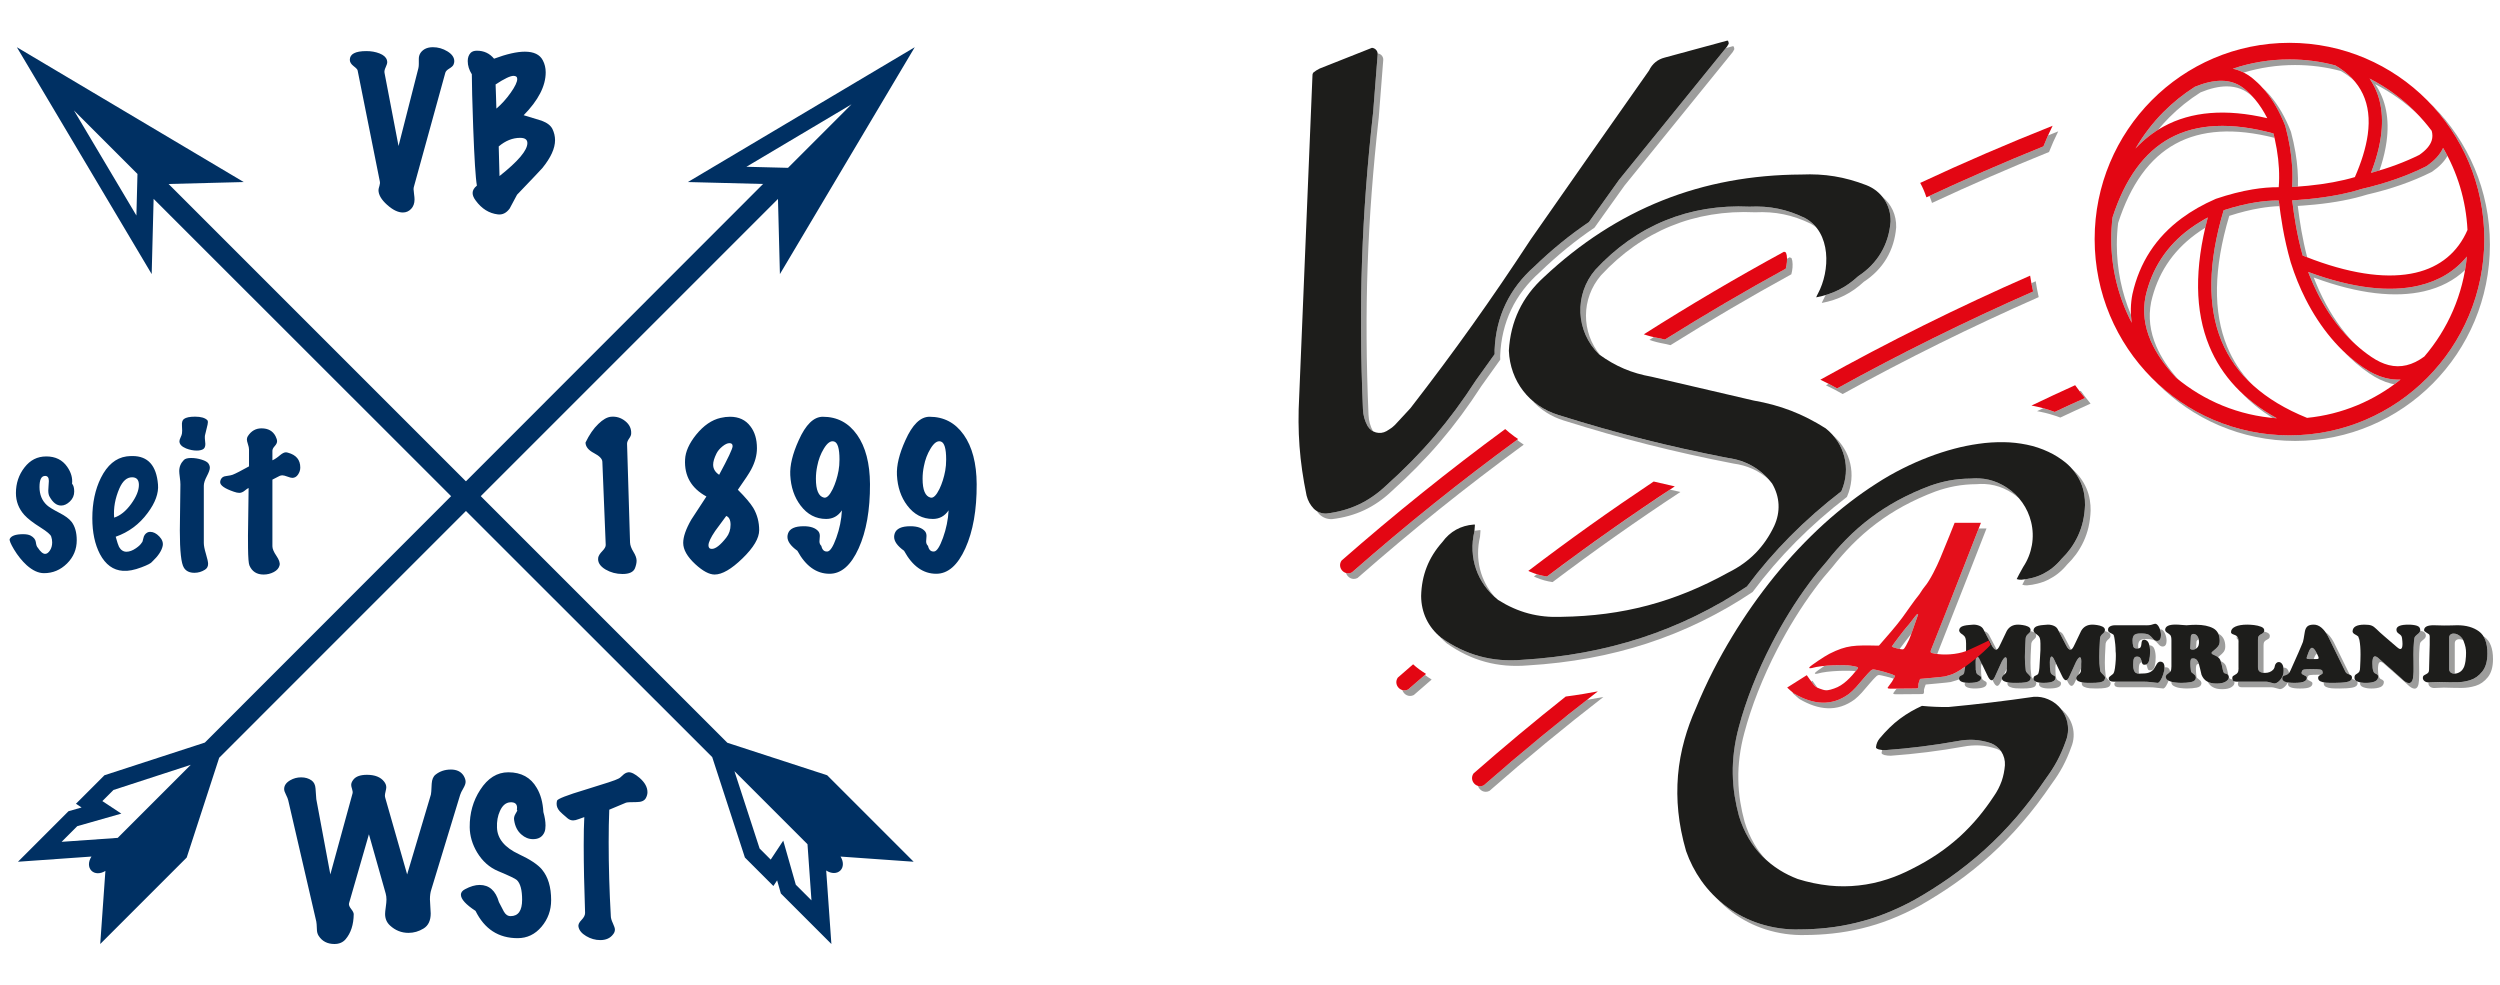
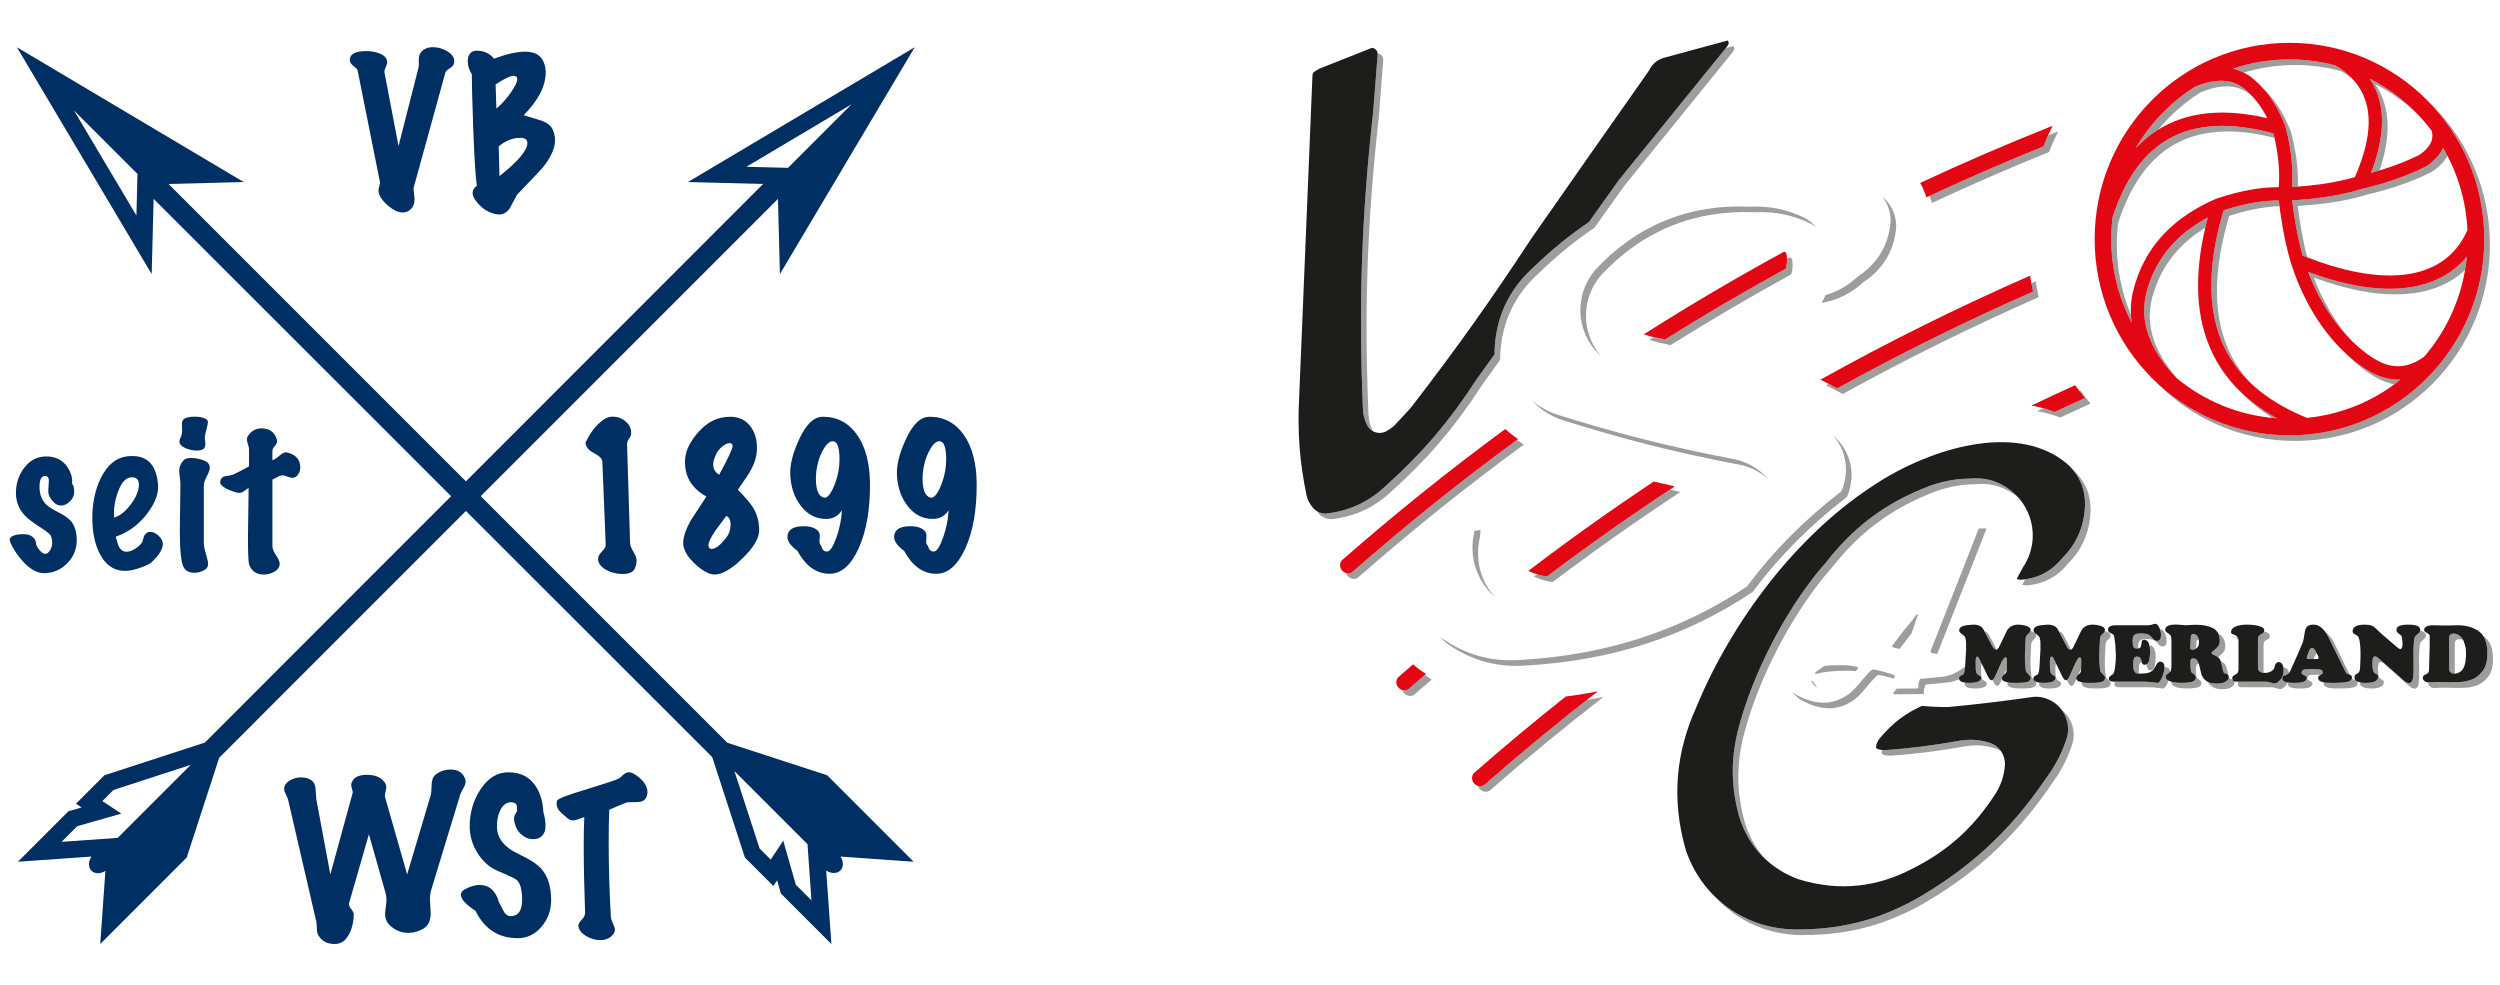
<svg xmlns="http://www.w3.org/2000/svg" id="Ebene_1" version="1.1" viewBox="0 0 2600 1024">
  <defs>
    <style>
      .st0 {
        fill: none;
      }

      .st1 {
        fill: #1d1d1b;
      }

      .st1, .st2, .st3, .st4 {
        fill-rule: evenodd;
      }

      .st2, .st5 {
        fill: #e30613;
      }

      .st6 {
        fill: #003063;
      }

      .st3, .st7 {
        fill: #9d9d9c;
      }

      .st4 {
        fill: #e40f1b;
      }

      .st8 {
        clip-path: url(#clippath);
      }
    </style>
    <clipPath id="clippath">
      <rect class="st0" x="10" y="49.1" width="1005.75" height="932.66" />
    </clipPath>
  </defs>
  <g class="st8">
    <path class="st6" d="M309.96,493.53c1.55-2.3,2.33-4.73,2.33-7.3,0-7.97-4.26-13.11-12.77-15.41-.81-.27-1.56-.4-2.23-.4-1.62,0-3.58.95-5.88,2.84-2.97,2.57-5.68,4.39-8.11,5.47v-9.93c0-1.49.81-3.11,2.43-4.87,1.62-1.76,2.43-3.45,2.43-5.07,0-1.35-.54-3.11-1.62-5.27-2.84-5.4-7.7-8.11-14.59-8.11-5.95,0-10.68,2.7-14.19,8.11-.68,1.08-1.01,2.23-1.01,3.45,0,1.08.37,2.74,1.11,4.97.74,2.23,1.11,4.02,1.11,5.37v17.64c-8.25,4.59-13.92,7.5-17.03,8.72-.81.4-3.18.88-7.1,1.42-2.57.27-4.32,1.49-5.27,3.65-.4.95-.61,1.82-.61,2.64,0,3.38,4.73,6.69,14.19,9.93,2.3.81,4.19,1.22,5.68,1.22,1.89,0,3.78-.78,5.68-2.33,1.89-1.55,3.24-2.46,4.05-2.74,0,4.33-.14,14.59-.41,30.81-.27,14.33-.34,24.87-.2,31.62.13,10.14.61,16.15,1.42,18.04,2.7,6.35,7.63,9.53,14.8,9.53,3.78,0,7.33-.88,10.64-2.63,3.31-1.76,5.3-4.12,5.98-7.1.54-2.43-.58-5.68-3.34-9.73-2.77-4.05-4.15-7.36-4.15-9.93v-69.33l7.5-3.85c.94-.41,1.89-.61,2.84-.61,1.22,0,2.97.44,5.27,1.32,2.3.88,3.98,1.32,5.07,1.32,2.43,0,4.43-1.15,5.98-3.45M216.72,481.98c-1.01-1.48-3.34-2.8-6.99-3.95-3.65-1.15-7.3-1.72-10.95-1.72s-6.15.68-7.5,2.03c-3.24,3.24-4.87,7.1-4.87,11.55,0,1.35.2,3.55.61,6.59.41,3.04.61,5.51.61,7.4,0,5-.1,12.94-.3,23.82-.2,10.88-.3,18.89-.3,24.02,0,21.49,1.42,34.39,4.26,38.72,2.16,3.51,5.81,5.27,10.95,5.27,3.92,0,7.57-1.08,10.95-3.24,2.16-1.35,3.24-3.38,3.24-6.08,0-1.89-.75-5.3-2.23-10.24-1.49-4.93-2.23-8.75-2.23-11.45v-59.6c0-2.57,1.04-5.84,3.14-9.83,2.09-3.98,3.14-6.92,3.14-8.82,0-1.49-.51-2.97-1.52-4.46M202.83,433.33c-5.54,0-9.39.81-11.55,2.43-1.62,1.22-2.3,3.52-2.03,6.89.27,4.33.27,7.03,0,8.11-.14,1.08-.61,2.47-1.42,4.16-.81,1.69-1.22,3.01-1.22,3.95,0,3.11,2.3,5.61,6.89,7.5,3.78,1.49,7.5,2.23,11.15,2.23,2.57,0,4.69-.44,6.39-1.32,1.69-.88,2.53-2.74,2.53-5.57-.54-4.59-.68-7.57-.4-8.92.27-1.35.88-3.85,1.82-7.5.81-2.97,1.22-5.07,1.22-6.28,0-.94-.2-1.62-.61-2.03-2.43-2.43-6.69-3.65-12.77-3.65M144.46,504.28c0,5.81-2.7,12.43-8.11,19.87-5.41,7.43-11.28,12.16-17.64,14.19-.81-10,1.01-20.13,5.47-30.41,3.38-7.7,7.77-11.55,13.18-11.55,4.73,0,7.1,2.64,7.1,7.91M165.64,557.89c-3.04-3.17-6.18-4.76-9.43-4.76-1.08,0-2.03.2-2.84.61-2.3,1.22-3.72,3.21-4.26,5.98-.54,2.77-1.08,4.29-1.62,4.56-1.08,1.89-3.11,3.85-6.08,5.88-3.52,2.43-6.83,3.65-9.93,3.65s-5.81-1.69-7.7-5.07c-.81-1.62-1.96-5.13-3.45-10.54,13.51-4.73,24.6-12.97,33.24-24.73,7.97-10.67,11.55-20.54,10.74-29.6-1.62-19.73-10.47-29.59-26.55-29.59-2.03,0-4.12.14-6.28.4-11.08,1.62-19.94,9.06-26.55,22.3-5.95,12.03-8.92,26.02-8.92,41.96,0,14.73,2.64,27.16,7.91,37.3,5.81,10.95,13.78,16.76,23.92,17.43,5.4.41,11.82-.81,19.26-3.65,6.49-2.43,10.2-4.39,11.15-5.88,6.21-5.81,9.86-11.28,10.95-16.42.67-3.38-.51-6.65-3.55-9.83M74.32,542.59c-2.43-3.11-6.56-6.15-12.36-9.12-6.76-3.51-11.15-6.21-13.18-8.11-5.14-4.73-7.7-11.01-7.7-18.85s1.96-11.55,5.88-11.55c2.57,0,3.85,1.76,3.85,5.27,0,.95-.1,2.53-.3,4.76-.2,2.23-.3,3.95-.3,5.17,0,2.71.47,4.87,1.42,6.49,3.38,6.08,7.36,9.12,11.96,9.12,3.11,0,6.15-1.42,9.12-4.26,2.97-2.84,4.46-6.28,4.46-10.34,0-3.78-.74-6.49-2.23-8.11.67-5.95-1.01-11.83-5.07-17.64-5-7.16-12.23-10.74-21.69-10.74s-16.76,3.82-22.7,11.45c-5.95,7.64-8.92,16.52-8.92,26.66,0,8.65,2.9,16.22,8.71,22.7,3.38,3.78,9.05,8.18,17.03,13.18,6.62,4.19,10.27,7.3,10.95,9.32.67,2.03,1.01,4.05,1.01,6.08,0,3.24-.78,6.05-2.33,8.41-1.56,2.37-3.21,3.55-4.97,3.55-2.3,0-4.87-2.16-7.7-6.49-.95-.81-1.62-2.77-2.03-5.88-.41-2.7-2.23-4.93-5.47-6.69-1.89-.94-4.46-1.42-7.7-1.42-7.84,0-12.5,1.69-13.99,5.07-.41,1.49,1.08,5.07,4.46,10.74,3.92,6.49,8.31,11.96,13.18,16.42,6.21,5.54,12.23,8.31,18.04,8.31,9.19,0,17.16-3.34,23.92-10.03,6.76-6.69,10.13-14.76,10.13-24.22,0-8.11-1.82-14.53-5.47-19.26" />
    <path class="st6" d="M977.01,508.57c-3.25,6.62-6.3,9.6-9.15,8.96-5.58-1.3-8.37-7.85-8.37-19.66,0-4.41.45-8.76,1.36-13.04,1.3-6.75,3.57-12.78,6.81-18.1,3.63-6.1,7.2-8.63,10.71-7.59,3.76,1.04,5.64,7.27,5.64,18.69,0,4.28-.33,8.18-.97,11.68-1.3,7.01-3.31,13.37-6.03,19.08M1002.31,452.21c-8.83-12.52-20.7-18.78-35.62-18.78-9.47,0-17.84,8.18-25.11,24.53-6.36,14.01-9.28,26.08-8.76,36.21.65,12.46,4.22,22.97,10.71,31.53,7.01,9.34,15.89,14.01,26.67,14.01,6.88,0,12.33-2.98,16.35-8.96-.52,9.73-2.47,19.27-5.84,28.61-3.38,9.34-6.49,14.08-9.34,14.21-3.25.26-5.32-1.68-6.23-5.84-1.3-1.17-1.95-2.73-1.95-4.67,0-.65.06-1.59.19-2.82.13-1.23.19-2.17.19-2.82,0-1.95-.52-3.57-1.56-4.87-2.99-3.5-8.05-5.26-15.18-5.26-9.22,0-14.67,2.53-16.35,7.59-.39,1.17-.58,2.33-.58,3.5,0,4.67,3.44,9.48,10.32,14.41,8.69,15.96,19.85,23.94,33.48,23.94,12.2,0,22.29-8.82,30.27-26.47,7.98-17.65,11.91-39.9,11.78-66.77-.13-21.67-4.61-38.77-13.43-51.29M866.06,508.57c-3.24,6.62-6.29,9.6-9.15,8.96-5.58-1.3-8.37-7.85-8.37-19.66,0-4.41.45-8.76,1.36-13.04,1.3-6.75,3.57-12.78,6.81-18.1,3.63-6.1,7.2-8.63,10.7-7.59,3.76,1.04,5.65,7.27,5.65,18.69,0,4.28-.33,8.18-.97,11.68-1.3,7.01-3.31,13.37-6.04,19.08M891.36,452.21c-8.83-12.52-20.7-18.78-35.62-18.78-9.47,0-17.84,8.18-25.11,24.53-6.36,14.01-9.28,26.08-8.76,36.21.65,12.46,4.22,22.97,10.7,31.53,7.01,9.34,15.9,14.01,26.67,14.01,6.88,0,12.33-2.98,16.35-8.96-.52,9.73-2.47,19.27-5.84,28.61-3.38,9.34-6.49,14.08-9.34,14.21-3.24.26-5.32-1.68-6.23-5.84-1.3-1.17-1.95-2.73-1.95-4.67,0-.65.06-1.59.2-2.82.13-1.23.19-2.17.19-2.82,0-1.95-.52-3.57-1.56-4.87-2.99-3.5-8.05-5.26-15.18-5.26-9.22,0-14.67,2.53-16.35,7.59-.39,1.17-.59,2.33-.59,3.5,0,4.67,3.44,9.48,10.32,14.41,8.69,15.96,19.85,23.94,33.48,23.94,12.2,0,22.29-8.82,30.27-26.47,7.98-17.65,11.9-39.9,11.78-66.77-.13-21.67-4.61-38.77-13.43-51.29M740.31,570.85c-2.34,0-3.5-1.23-3.5-3.7,0-3.11,2.34-8.11,7.01-14.99,3.89-5.19,7.72-10.38,11.48-15.57,2.98,1.17,4.48,4.22,4.48,9.15,0,5.19-1.49,9.67-4.48,13.43-6.1,7.78-11.1,11.68-14.99,11.68M761.92,463.99c0,2.6-4.67,12.52-14.01,29.78-4.15-2.73-6.23-6.23-6.23-10.51,0-3.11,1.17-7.01,3.5-11.68,1.3-2.6,3.34-5.03,6.13-7.3,2.79-2.27,5.22-3.41,7.3-3.41,2.2,0,3.31,1.04,3.31,3.11M783.53,528.42c-2.99-4.93-8.37-11.29-16.16-19.08,7.4-10.51,12-17.52,13.82-21.02,4.02-7.53,6.03-14.92,6.03-22.19,0-9.34-2.27-16.94-6.81-22.78-4.93-6.62-12.01-9.93-21.22-9.93-3.11,0-6.36.39-9.73,1.17-9.21,2.08-17.71,7.92-25.5,17.52-7.27,9.08-11.1,17.65-11.48,25.69-.91,17.13,6.49,29.98,22.19,38.54-9.73,14.79-14.99,22.84-15.77,24.14-5.58,9.73-8.37,17.78-8.37,24.14,0,7.01,4.22,14.4,12.65,22.19,7.79,7.14,14.47,10.7,20.05,10.7,7.78,0,17.45-5.61,29-16.84,11.55-11.22,17.32-20.99,17.32-29.3s-2.01-16.09-6.03-22.97M662.06,583.12c0-2.59-1.1-5.68-3.31-9.25-2.21-3.57-3.38-6.78-3.5-9.64l-3.11-102.78c0-1.56.71-3.34,2.14-5.35,1.43-2.01,2.14-3.73,2.14-5.16.26-5.19-1.82-9.54-6.23-13.04-4.41-3.5-9.34-4.99-14.79-4.48-4.02.39-8.37,2.86-13.04,7.4-5.06,4.8-9.54,11.29-13.43,19.47.13,4.28,3.05,7.92,8.76,10.9,5.71,2.99,8.63,5.97,8.76,8.96l3.5,86.43c.13,1.82-1.04,3.99-3.5,6.52-2.47,2.53-3.89,4.77-4.28,6.72-.78,4.8,1.75,8.95,7.59,12.46,5.32,3.11,11.22,4.67,17.71,4.67,6.88,0,11.16-1.95,12.85-5.84,1.17-2.98,1.75-5.64,1.75-7.98" />
    <path class="st6" d="M122.43,871.38l-58.37,4.12,16.3-16.3,45.82-13.04-19.73-13.04,11.55-11.55,80.43-26.18-75.99,75.99ZM776.28,173.44l109.33-64.98-66.09,66.09-43.24-1.11ZM715.39,189.33l78.21,2.01L213.04,772.28l-104.43,33.99-29.62,29.62,5.88,3.89-13.65,3.89-52.54,52.54,76.46-5.4c-3.42,5.2-3.57,11.19,0,14.75,3.5,3.5,9.35,3.41,14.47.17l-5.37,76.03,89.94-89.93,33.78-103.78L809.09,206.89l2.01,78.16,140.23-235.95-235.95,140.23Z" />
    <path class="st6" d="M827.63,920.08l-13.05-45.82-13.04,19.73-11.55-11.55-26.18-80.43,75.99,75.99,4.12,58.37-16.3-16.29ZM76.88,114.82l66.09,66.09-1.11,43.24-64.98-109.33ZM950.18,896.2l-89.93-89.93-103.78-33.78L175.32,191.34l78.16-2.01L17.52,49.1l140.23,235.95,2.01-78.21,580.94,580.56,33.99,104.43,29.62,29.62,3.89-5.88,3.89,13.66,52.54,52.54-5.4-76.46c5.2,3.42,11.19,3.57,14.75,0,3.5-3.5,3.41-9.34.17-14.47l76.03,5.37Z" />
    <path class="st6" d="M548.47,148.83c0,7.57-9.66,18.99-28.99,34.26l-.81-30.81c7.02-5.94,14.46-8.92,22.3-8.92,5,0,7.5,1.83,7.5,5.47M537.93,82.14c0,3.11-2.26,7.87-6.79,14.29-4.53,6.42-9.5,11.93-14.9,16.52,0-2.16-.14-6.59-.41-13.28-.27-6.69-.41-10.64-.41-11.86,9.05-5.95,15.27-8.92,18.65-8.92,2.57,0,3.85,1.08,3.85,3.24M574.62,134.33c-1.76-3.72-5.54-6.65-11.35-8.82-6.22-1.89-12.43-3.78-18.65-5.68,15.27-15.54,22.91-30.41,22.91-44.6,0-4.59-1.01-8.78-3.04-12.57-3.11-5.94-9.32-8.92-18.65-8.92-8.24,0-18.92,2.43-32.03,7.3-4.59-5.54-10.54-8.31-17.84-8.31-2.84,0-5,.75-6.49,2.23-2.03,2.16-3.04,5-3.04,8.51,0,4.73,1.42,9.32,4.26,13.78,0,9.87.47,28.31,1.42,55.34,1.22,32.84,2.5,52.98,3.85,60.41-2.97,2.43-4.46,5-4.46,7.7,0,2.43,1.08,5.07,3.24,7.9,6.21,8.51,13.92,13.31,23.11,14.39,4.73.54,8.78-1.49,12.16-6.08,2.57-4.73,5.13-9.53,7.7-14.39,15.81-16.48,24.59-25.74,26.35-27.77,8.78-10.81,13.18-20.47,13.18-28.99,0-3.92-.88-7.74-2.64-11.45M467.29,71.29c2.36-1.42,3.82-2.77,4.36-4.05.54-1.28.81-2.46.81-3.55,0-3.92-2.37-7.33-7.09-10.24-4.73-2.9-9.8-4.36-15.2-4.36-3.52,0-6.49.74-8.92,2.23-3.78,2.43-5.68,5.75-5.68,9.93v5.27c0,1.62-.14,3.04-.41,4.26l-20.68,81.08-14.6-76.22c-.27-1.49.13-3.38,1.22-5.68,1.08-2.3,1.62-4.06,1.62-5.27,0-.81-.14-1.62-.4-2.43-.95-2.84-3.48-5.07-7.6-6.69-4.12-1.62-8.68-2.43-13.68-2.43-11.49,0-17.23,3.04-17.23,9.12,0,2.3,1.32,4.46,3.95,6.49,2.64,2.03,4.02,3.52,4.16,4.46l23.11,115.54c.27,1.22.13,2.71-.4,4.46-.68,2.16-1.01,3.65-1.01,4.46,0,4.87,2.97,9.97,8.92,15.31,5.94,5.34,11.42,8.01,16.42,8.01,3.38,0,6.25-1.25,8.61-3.75,2.36-2.5,3.55-5.78,3.55-9.83,0-1.35-.17-3.24-.51-5.68-.34-2.43-.51-4.12-.51-5.07,0-.67.07-1.28.2-1.83l32.84-119.19c.41-1.49,1.79-2.94,4.16-4.36" />
    <path class="st6" d="M673.35,823.85c0-5.14-2.7-10.07-8.11-14.8-4.87-4.19-8.79-6.15-11.76-5.88-2.16.27-4.15,1.35-5.98,3.24-1.83,1.89-3.48,3.11-4.97,3.65-1.62,1.08-12.84,4.8-33.65,11.15-19.33,5.81-29.19,9.66-29.6,11.55-.27,1.22-.4,2.3-.4,3.24,0,2.71,1.08,5.27,3.24,7.7,1.08,1.22,3.78,3.65,8.11,7.3,1.76,1.49,3.72,2.23,5.88,2.23,1.48,0,3.45-.47,5.88-1.42,3.65-1.35,5.54-2.03,5.68-2.03-.41,7.3-.61,17.03-.61,29.19,0,20.14.47,43.65,1.42,70.54,0,2.3-1.25,4.73-3.75,7.3-2.5,2.57-3.55,4.87-3.14,6.89.67,3.78,3.34,7.06,8.01,9.83,4.66,2.77,9.56,4.16,14.7,4.16,5.94,0,10.4-2.03,13.38-6.08,1.22-1.49,1.82-3.11,1.82-4.87,0-1.35-.71-3.55-2.13-6.59-1.42-3.04-2.13-5.51-2.13-7.4-1.49-26.22-2.23-51.82-2.23-76.82,0-12.3.2-23.58.61-33.85,6.62-2.7,12.43-5.13,17.43-7.3,1.08-.4,4.79-.61,11.15-.61,4.87,0,8.04-1.42,9.53-4.26,1.08-2.03,1.62-4.05,1.62-6.08M563.69,904.32c-4.46-5.27-12.5-10.61-24.12-16.01-14.73-6.89-22.3-16.08-22.7-27.57-.27-6.49.74-12.23,3.04-17.23,2.57-5.81,6.15-8.85,10.74-9.12,4.73-.27,7.1,1.62,7.1,5.68,0,.68-.07,1.35-.2,2.03.27.27.41.54.41.81s-.64,1.49-1.93,3.65c-1.29,2.16-1.72,4.33-1.32,6.49.94,6.35,3.45,11.29,7.5,14.8,3.65,3.24,7.7,4.87,12.16,4.87,5.95,0,9.93-2.5,11.96-7.5.67-1.75,1.01-3.98,1.01-6.69,0-4.19-.75-8.85-2.23-13.99-.54-10-2.84-18.38-6.89-25.14-6.22-10.81-16.08-16.22-29.59-16.22-11.62,0-21.35,6.08-29.19,18.24-7.43,11.35-11.08,24.32-10.95,38.92.13,9.06,2.7,17.77,7.7,26.15,5.54,9.19,12.84,15.68,21.89,19.46,11.35,4.73,17.84,7.84,19.46,9.32,3.65,3.51,5.47,10.34,5.47,20.47,0,11.35-3.99,17.03-11.96,17.03-2.97,0-5.34-1.62-7.1-4.86-1.76-3.24-3.45-6.49-5.07-9.73-3.38-11.89-10.07-17.84-20.07-17.84-4.6,0-9.66,1.49-15.2,4.46-2.84,1.49-4.26,3.38-4.26,5.68,0,4.6,5.07,10.21,15.2,16.83,9.32,18.92,23.92,28.38,43.78,28.38,9.86,0,18.14-3.95,24.83-11.86,6.69-7.91,10.03-17.13,10.03-27.67,0-13.65-3.18-24.25-9.53-31.82M468.82,800.33c-6.08,0-11.35,1.76-15.81,5.27-2.43,1.89-3.78,5.07-4.05,9.53-.27,6.62-.54,10.34-.81,11.15l-24.73,83.11-22.7-79.46c-.27-.81-.41-1.69-.41-2.63s.23-2.36.71-4.26c.47-1.89.71-3.31.71-4.26,0-2.03-.75-3.98-2.23-5.88-3.65-4.73-9.6-7.1-17.84-7.1-6.89,0-11.62,1.69-14.19,5.07-1.49,1.89-2.23,3.72-2.23,5.47,0,.95.3,2.37.91,4.26.61,1.89.78,3.38.51,4.46l-23.11,84.33-14.6-78.24c-.27-3.65-.54-7.36-.81-11.15-.27-3.78-1.62-6.55-4.06-8.31-2.97-2.16-6.62-3.24-10.94-3.24-4.06,0-7.84,1.01-11.35,3.04-4.19,2.43-6.28,5.47-6.28,9.12,0,1.49.61,3.38,1.82,5.68,1.35,2.7,2.16,4.73,2.43,6.08l29.19,126.08c.27,1.22.47,3.85.61,7.91,0,2.7.61,5,1.83,6.89,3.65,5.68,9.12,8.51,16.42,8.51,4.87,0,8.72-1.62,11.55-4.87,5.54-6.49,8.38-15.2,8.51-26.15,0-1.35-.91-3.17-2.74-5.47-1.83-2.3-2.53-4.26-2.13-5.88l20.68-71.76,17.43,61.62c.54,1.89.81,3.99.81,6.28,0,1.89-.24,4.5-.71,7.8-.47,3.31-.71,5.71-.71,7.2,0,4.87,1.69,8.85,5.07,11.96,5.54,5.14,11.96,7.7,19.26,7.7,5.54,0,10.78-1.52,15.71-4.56,4.93-3.04,7.4-8.28,7.4-15.71,0-1.48-.14-3.85-.4-7.09-.27-3.24-.41-5.74-.41-7.5,0-3.92.47-7.3,1.42-10.13l30-98.52c.4-1.49,1.55-3.85,3.45-7.1,1.48-2.57,2.23-4.73,2.23-6.49,0-1.89-.68-3.98-2.03-6.28-2.7-4.32-7.16-6.49-13.38-6.49" />
  </g>
  <g>
    <path class="st3" d="M2076.02,676.47l-1.97-4.55c-1.26.77-5.61,2.85-10,4.89-9.63,8.91-26.29,22.23-35.1,24.88-1.91.6-4.22,1.2-6.14,1.81-1.32.39-25.94,2.58-25.94,2.58,0,0-.66,1.81-1.1,3.13-.5,1.42-.71,2.35-.66,3.01.16,2.52.16,3.79-2.25,3.79l-20.34.17c-1.66,2.3-3.33,4.17-3.51,4.72-.33,1.1,1.7,1.16,2.96,1.16l26.71-.22c2.41,0,2.41-1.27,2.25-3.79-.06-.66.16-1.59.66-3.01.44-1.32,1.1-3.13,1.1-3.13,0,0,24.63-2.19,25.94-2.58,1.92-.6,4.22-1.21,6.14-1.81,11.3-3.4,35.48-24.36,41.24-31.05h0ZM2014.71,680.15c15.41-38.55,51.27-130.58,51.27-130.58l-8.08.03c-8.26,21.17-36.9,94.46-49.68,126.37-.5,1.26-.66,2.74.66,3.12,1.35.35,3.79.77,5.83,1.06h0ZM1897.46,692.51c-4.86,3.23-9.35,6.49-9.88,7.32-.17.22-.11.77.06.88.33.16,1.81.11,2.46-.11,10.89-3.29,33.47-3.41,39.88-2.58l2.01-2.48c.39-.55.5-.99.11-1.48-.6-.82-7.4-1.81-7.62-1.81-4.06-.6-16.19-.78-27.01.26h0ZM1889.93,715.04c-2.35-3.2-5.03-7.04-5.03-7.04l-1.15.73c1.08,1.48,2.11,2.88,2.84,3.76.92,1.09,1.99,1.86,3.34,2.56h0ZM1864.92,720.62l-.43.27s6.03,5.6,7.08,6.2c19.58,11.4,38.99,13.87,57.42.22,1.48-1.1,5.59-4.99,7.24-6.91,4.55-5.32,12.67-14.81,13.71-15.63,1.21-.87,1.92-2.74,4.55-2.74,1.1,0,12.39,2.8,13.55,3.35.4.19.9.34,1.4.5.83-1.56,1.49-2.92,1.49-2.92,0,0-1.7-1.04-3.12-1.65-1.54-.66-4.06-1.04-5.59-1.76-1.16-.55-12.45-3.35-13.55-3.35-2.63,0-3.34,1.87-4.55,2.74-1.04.82-9.16,10.31-13.71,15.63-1.64,1.91-5.76,5.81-7.24,6.91-18.43,13.65-37.84,11.18-57.42-.22-.17-.09-.45-.34-.82-.65h0ZM1975.62,674.96c3.43-4.66,9.82-13.04,12.24-15.97,2.28-6.28,5.5-15.6,6.98-19.94h0c.28-.71-1.43,0-1.48.06-1.1.93-7.08,9.49-10.53,13.11-1.59,1.59-15.31,19.69-15.31,20.13,0,.58,4.6,1.94,8.09,2.61h0Z" />
    <path class="st3" d="M2141.09,656.41l.77.29c1.92.82,3.35,2.14,4.22,3.95l7.8,14.93c-.25.1-.49.14-.74.14-1.43,0-2.9-1.54-4.38-4.61l-7.67-14.7h0ZM2188.96,656.31c1.14.28,2.24.63,3.25,1.1,1.65.76,2.58,1.86,2.74,3.23,0,1.15-.22,1.97-.61,2.53-.38.55-1.04,1.2-1.91,1.97-.88.71-1.54,1.54-1.97,2.36-.5.87-.71,2.08-.71,3.56-.5,8.07-.71,14.1-.71,18.1,0,4.88.22,8.83.71,11.9,0,1.65.27,2.91.87,3.68.55.77,1.43,1.76,2.69,2.91,1.21,1.15,1.81,2.14,1.81,2.85,0,.33-.06.66-.17.98-.22,1.1-.71,1.92-1.43,2.53-.71.6-2.08,1.1-4.11,1.48-2.08.39-5.21.55-9.43.55-2.41,0-4.72-.06-6.74-.23-2.09-.22-4-.66-5.65-1.42-1.7-.77-2.58-1.98-2.58-3.57.1-.41.23-.79.4-1.14.64.12,1.32.23,2,.31,2.02.17,4.33.23,6.74.23,4.22,0,7.35-.17,9.43-.55,2.03-.38,3.4-.87,4.11-1.48.71-.6,1.21-1.43,1.43-2.53.11-.33.17-.66.17-.98,0-.71-.6-1.7-1.81-2.85-1.26-1.15-2.13-2.14-2.69-2.9-.6-.77-.87-2.03-.87-3.68-.5-3.07-.71-7.02-.71-11.9,0-4.01.22-10.03.71-18.1,0-1.48.22-2.69.71-3.56.44-.82,1.09-1.65,1.97-2.36.87-.77,1.54-1.43,1.92-1.97.2-.28.34-.61.44-1.03h0ZM2164.35,695.33l-2.91,6.41-.18.15c-1.04.76-1.75,1.81-2.08,3.12,0,.45.07.85.2,1.24l-.91,2c-1.37,3.4-2.74,5.1-4.06,5.1s-2.85-1.7-4.39-5.1l-.49-1.03c1.02-.63,2.07-2.21,3.11-4.79l6.53-14.37c1.65-2.96,2.91-4.44,3.89-4.44s1.43,1.48,1.43,4.38c0,.82,0,1.7-.11,2.69v3.24l-.04,1.4h0ZM2138.24,689.97l-.11.34c-.33,1.1-.5,2.53-.5,4.22,0,2.19,0,4,.11,5.43.06,1.48.22,2.91.55,4.38.11.99.44,1.81.93,2.31.49.55,1.15,1.04,1.97,1.48.82.44,1.43.76,1.76,1.1.39.33.55.87.55,1.59,0,3.51-4.16,5.21-12.39,5.21-3.35,0-5.93-.39-7.79-1.16-1.81-.76-2.74-1.92-2.74-3.34,0-.11.05-.39.11-.71.06-.32.18-.63.31-.9,1.26.18,2.67.29,4.28.29,8.23,0,12.39-1.7,12.39-5.21,0-.71-.16-1.26-.55-1.59-.33-.34-.93-.66-1.75-1.1-.82-.44-1.49-.93-1.97-1.48-.5-.5-.82-1.32-.93-2.31-.33-1.48-.49-2.9-.55-4.38-.11-1.43-.11-3.24-.11-5.43,0-1.7.17-3.12.5-4.22.33-1.1.82-1.65,1.37-1.65.82,0,1.7,1.1,2.69,3.29l1.88,3.84h0Z" />
    <path class="st3" d="M2198.9,662.85c-.42-.47-.66-.97-.66-1.49-.05-.39-.05-.66-.05-.82v-.16c.35.52.58,1.36.71,2.48h0ZM2246.38,654.65c.37-.09.66-.15.83-.15.33,0,.71.11,1.21.33,1.26.71,2.41,2.19,3.4,4.55.93,2.36,1.43,4.72,1.43,7.08,0,1.75-.33,3.17-.99,4.27-.66,1.1-1.7,1.65-3.18,1.65s-3.01-.82-4.33-2.52c-1.31-1.65-2.74-2.96-4.22-3.9-1.48-.88-4.27-1.38-8.39-1.38-3.51,0-5.81.6-6.91,1.81-1.04,1.21-1.54,3.01-1.54,5.37,0,.92.01,1.81.08,2.62-.35.04-.72.06-1.14.06-.38,0-.66,0-.87-.06-1.7,0-2.8-.76-3.24-2.41-.44-1.59-.66-3.62-.66-6.04s.5-4.17,1.54-5.37c1.1-1.21,3.4-1.81,6.91-1.81,4.11,0,6.91.5,8.39,1.38,1.49.93,2.91,2.25,4.22,3.9,1.32,1.7,2.8,2.52,4.33,2.52s2.53-.55,3.18-1.64c.66-1.1.99-2.52.99-4.27,0-1.99-.37-3.99-1.04-5.99h0ZM2235.32,671.23l.71-.1c2.3.33,3.84,1.7,4.66,4.22.82,2.52,1.21,5.21,1.21,8.17,0,3.35-.33,6.47-1.04,9.38-.71,2.85-2.31,4.28-4.83,4.28-1.04,0-1.75-.34-2.08-.99-.39-.66-.71-1.7-.99-3.07-.2-.82-.44-1.56-.75-2.17,1.38-.6,2.32-1.88,2.82-3.87.71-2.91,1.04-6.03,1.04-9.38,0-2.31-.25-4.44-.75-6.47h0ZM2227.47,688.77c-1.16.18-1.91.82-2.36,1.87-.55,1.26-.82,3.46-.82,6.53,0,1.29.06,2.42.2,3.42-1.19-.02-2.23-.23-3.06-.69-.88-.44-1.59-1.32-2.14-2.69-.55-1.38-.82-3.35-.82-5.87,0-3.07.28-5.27.82-6.53.55-1.26,1.54-1.91,3.12-1.91,1.49,0,2.58.38,3.24,1.15.71.76,1.15,1.86,1.48,3.23.12.56.21,1.03.34,1.48h0ZM2251.03,694.26c.4-.19.84-.28,1.29-.32,3.01,0,4.55,1.97,4.55,5.93,0,2.13-.44,4.44-1.26,7.02-.77,2.52-1.75,4.72-2.91,6.52-1.16,1.76-2.14,2.64-2.96,2.64-.44,0-1.59-.11-3.46-.39-1.81-.22-3.62-.44-5.32-.6-1.65-.22-3.35-.28-4.94-.28h-31.54c-1.86,0-3.24-.27-4.17-.76-.93-.5-1.42-1.54-1.42-3.18.31-.66.84-1.29,1.59-1.88h29.71c1.59,0,3.29.06,4.94.28,1.7.17,3.51.39,5.31.6,1.86.28,3.02.39,3.46.39.82,0,1.81-.88,2.96-2.64,1.15-1.81,2.13-4.01,2.91-6.52.79-2.48,1.22-4.73,1.25-6.8h0Z" />
    <path class="st3" d="M2306.94,658.93l.6.29c4.49,2.47,6.74,6.86,6.74,13.16,0,2.25-.55,4.11-1.65,5.59-1.15,1.48-2.58,2.85-4.27,4.17-.7.52-1.26.98-1.67,1.38-.69-.58-1.39-1.06-2.13-1.39-1.15-.55-2.19-.98-3.12-1.48-.99-.44-1.43-1.04-1.43-1.7,0-.44.82-1.37,2.53-2.63,1.7-1.32,3.12-2.69,4.27-4.17,1.1-1.48,1.65-3.34,1.65-5.59,0-2.98-.52-5.51-1.52-7.63h0ZM2309.44,687.54l.95.42c1.1.5,2.14,1.26,3.13,2.31.98,1.04,1.7,2.46,2.08,4.27.5,1.32.93,3.07,1.37,5.26.17.95.32,1.77.49,2.49-.12-.2-.28-.39-.44-.58-.66-.71-1.54-1.15-2.69-1.26-.93-.17-1.65-.77-2.03-1.75-.38-.99-.76-2.58-1.15-4.72-.44-2.19-.87-3.95-1.37-5.26-.09-.42-.21-.8-.34-1.18h0ZM2318.01,704.24l.12.28c.39.98,1.1,1.59,2.03,1.76,1.15.11,2.03.55,2.69,1.26.66.71.99,1.59.99,2.53,0,1.7-1.04,3.23-3.24,4.6-2.13,1.38-5.31,2.09-9.54,2.09s-7.35-.71-9.87-2.2c-2.14-1.19-3.84-3.03-5.1-5.44,2.41,1.22,5.48,1.81,9.15,1.81,4.22,0,7.41-.71,9.54-2.09,2.2-1.37,3.24-2.91,3.24-4.6h0ZM2286.78,690.61l-.09-.02c-.49,0-.87.05-1.09.11-1.26,0-1.86,1.65-1.86,5.05,0,1.75.16,4.22.55,7.3,0,.82.22,1.42.6,1.91.39.44,1.04.99,1.91,1.59.88.66,1.54,1.26,2.03,1.86.44.66.66,1.42.66,2.47-.28,2.24-1.92,3.67-4.94,4.27-3.02.6-6.36.88-10.04.88-2.02,0-4.27-.11-6.8-.44-2.47-.27-4.66-.93-6.58-1.92-1.97-.93-2.91-2.36-2.91-4.11.02-.17.08-.36.13-.52,1.11.33,2.28.58,3.53.72,2.53.34,4.78.44,6.8.44,3.68,0,7.02-.28,10.04-.88,3.01-.6,4.66-2.03,4.94-4.27,0-1.05-.23-1.81-.66-2.47-.5-.6-1.15-1.21-2.03-1.86-.87-.6-1.53-1.16-1.92-1.59-.39-.5-.6-1.1-.6-1.92-.39-3.07-.55-5.54-.55-7.3,0-3.4.6-5.05,1.86-5.05.22-.06.6-.11,1.09-.11,2.03,0,3.51.93,4.56,2.74.49.82.93,1.88,1.35,3.1h0ZM2284.29,667.83l-.36,6.72c-1.08.71-2.26,1.06-3.55,1.06-.71,0-1.32-.11-1.81-.33-.5-.22-.76-.55-.76-.88l.66-12.39c0-.82.28-1.48.82-1.97.5-.5,1.15-.77,1.97-.77.88,0,1.76.33,2.64.93.93.66,1.65,1.59,2.19,2.91.28.6.47,1.3.6,2.02-.65.07-1.16.31-1.58.73-.55.5-.82,1.15-.82,1.97h0Z" />
    <path class="st3" d="M2328.02,665.44l-.3-.14c-.98-.44-1.53-1.09-1.65-2.02,0-.58.1-1.12.26-1.64.28.27.53.57.77.91.45.68.76,1.65.91,2.89h0ZM2354.65,656.77c.92.25,1.84.52,2.69.87,2.19.87,3.29,2.08,3.29,3.68,0,1.2-.28,2.02-.82,2.52-.5.55-1.32,1.04-2.42,1.59-1.09.55-1.91,1.21-2.47,1.98-.55.76-.82,1.97-.82,3.67v28.73h0c-2.36-.34-3.9-.94-4.66-1.98-.77-.98-1.16-2.3-1.16-3.89v-28.69c0-1.7.28-2.91.82-3.67.55-.77,1.38-1.43,2.47-1.98,1.1-.55,1.92-1.04,2.42-1.59.33-.3.53-.69.67-1.24h0ZM2374.78,694.48c.3-.08.63-.11.93-.11,1.43,0,2.64.71,3.62,2.2.99,1.54,1.49,3.67,1.49,6.52,0,.55,0,.99-.06,1.26,0,1.75-.5,3.62-1.48,5.6-.99,1.97-2.31,3.56-3.84,4.82-1.54,1.32-3.01,1.92-4.44,1.92-.66-.11-1.97-.5-4-1.04-1.97-.6-3.45-.88-4.44-.88h-30.93c-1.26,0-2.25-.22-2.91-.66-.66-.44-1.15-1.32-1.32-2.64,0-1.2.22-2.02.66-2.46l.09-.07h28.58c.99,0,2.47.28,4.44.88,2.03.55,3.35.93,4.01,1.04,1.43,0,2.91-.6,4.44-1.92,1.54-1.26,2.85-2.85,3.85-4.82.98-1.98,1.48-3.84,1.48-5.6.06-.27.06-.71.06-1.26,0-1.01-.09-1.95-.21-2.79h0Z" />
    <path class="st3" d="M2418.41,657.38c3.09,1.97,6.01,5.43,8.69,10.45l16.57,33.77-.58-.22c-1.04-.39-1.91-.77-2.58-1.21-.66-.5-1.2-1.26-1.65-2.3l-17.6-35.87c-.92-1.73-1.89-3.25-2.87-4.62h0ZM2445.92,705.62l.43.38c.66.44,1.54.82,2.58,1.21,1.05.39,1.75.82,2.25,1.26.5.44.71,1.26.71,2.36-.28,2.3-2.14,3.73-5.59,4.33-3.46.6-7.9.88-13.33.88-3.29,0-6.04-.06-8.23-.23-2.25-.22-4.11-.66-5.71-1.42-1.53-.77-2.35-1.92-2.35-3.57,0-.42.06-.81.18-1.14.64.12,1.35.23,2.06.3,2.19.17,4.94.23,8.23.23,5.42,0,9.87-.28,13.33-.88,3.12-.55,4.92-1.78,5.45-3.71h0ZM2413.64,701.76l-3.49-.03c-4.01,0-6.69.16-8,.38-1.32.28-2.09,1.05-2.42,2.25-.22.44-.33.82-.33,1.21,0,.55.28.99.71,1.37.44.39,1.15.77,2.03,1.15.87.39,1.59.77,2.08,1.16.5.38.71.93.71,1.59,0,1.59-.88,2.85-2.74,3.79-1.81.98-5.26,1.43-10.25,1.43-8.29,0-12.4-1.49-12.4-4.56,0-.72.1-1.29.28-1.69,1.74.27,3.82.42,6.3.42,4.99,0,8.44-.44,10.25-1.43,1.86-.93,2.74-2.2,2.74-3.79,0-.66-.22-1.21-.71-1.59-.5-.39-1.21-.77-2.08-1.16-.88-.38-1.59-.76-2.03-1.15-.44-.38-.71-.82-.71-1.37,0-.39.11-.77.33-1.21.33-1.2,1.1-1.97,2.42-2.25,1.31-.22,4-.38,8-.38,4.28,0,7.19.16,8.72.44,1.59.28,2.36.99,2.36,2.19.16.44.22.77.22.99,0,.6-.17,1.04-.44,1.26-.26.26-.79.55-1.55.98h0ZM2409.6,679.77c-1.14.56-2.25,2.44-3.33,5.66h-4.51c-1.04,0-1.81-.05-2.25-.22-.38-.11-.6-.44-.6-.88,0-.27.05-.66.22-1.04.16-.44.44-1.09.71-1.97.33-.87.55-1.43.6-1.7,1.32-3.9,2.69-5.87,4.06-5.87s3.12,1.97,5.05,5.87l.06.15h0Z" />
    <path class="st3" d="M2453.61,664.62c-.62-.58-1.01-1.25-1.11-2l.04-.66c.42.46.77,1.34,1.07,2.67h0ZM2516.98,655.99c.88.17,1.72.35,2.48.6,2.3.76,3.45,2.36,3.45,4.72-.16,1.37-.93,2.63-2.3,3.67-1.37,1.1-2.42,1.97-3.01,2.74-.66.71-1.05,2.3-1.21,4.66-.39,4.22-.6,8.99-.6,14.26,0,1.64.06,4.06.11,7.13.06,3.07.06,5.26.06,6.68,0,2.8-.06,5.16-.22,7.14-.28,5.76-1.81,8.61-4.61,8.61-2.03,0-4.66-1.54-7.73-4.66-2.03-1.81-3.68-3.34-5.05-4.55-1.37-1.21-3.29-2.91-5.65-4.99-2.41-2.13-4.55-4-6.41-5.64-1.86-1.65-3.79-3.35-5.76-5.05-1.86-1.92-3.46-2.85-4.72-2.85s-2.14,1.15-2.41,3.51c-.22,1.04-.28,2.3-.28,3.79,0,3.34.28,6.03.93,7.95.39,1.1.88,1.81,1.48,2.19.66.39,1.38.77,2.09,1.1.71.39,1.26.98,1.65,1.92,0,2.69-1.21,4.56-3.51,5.6-2.36,1.04-5.54,1.54-9.55,1.54-3.07,0-5.81-.39-8.17-1.27-2.36-.82-3.57-2.13-3.57-3.95,0-.44.04-.85.08-1.21,1.78.4,3.72.6,5.83.6,4,0,7.19-.5,9.55-1.54,2.3-1.04,3.51-2.91,3.51-5.6-.39-.93-.93-1.53-1.64-1.91-.71-.33-1.43-.71-2.09-1.1-.6-.39-1.09-1.09-1.48-2.19-.66-1.92-.93-4.61-.93-7.95,0-1.49.06-2.74.28-3.79.27-2.36,1.09-3.51,2.41-3.51s2.85.93,4.72,2.85c1.97,1.7,3.9,3.4,5.76,5.05,1.86,1.65,4,3.51,6.41,5.64,2.36,2.09,4.28,3.79,5.65,4.99,1.37,1.21,3.01,2.74,5.05,4.55,3.07,3.12,5.7,4.66,7.73,4.66,2.8,0,4.33-2.85,4.61-8.61.16-1.97.22-4.33.22-7.14,0-1.42,0-3.62-.06-6.68-.05-3.07-.11-5.49-.11-7.14,0-5.26.22-10.03.6-14.26.16-2.36.55-3.95,1.21-4.66.6-.77,1.64-1.65,3.01-2.74,1.2-.92,1.93-1.98,2.2-3.16h0Z" />
    <path class="st3" d="M2526.91,661.52l-.05-.16v-.16s.05.32.05.32h0ZM2582.73,661.65c.43.28.87.55,1.27.86,5.81,4.28,8.72,11.96,8.72,22.93,0,8.17-1.81,14.47-5.43,18.92-3.57,4.44-7.79,7.41-12.61,8.88-4.83,1.49-9.71,2.2-14.59,2.2-2.36,0-4.77,0-7.3-.06-2.47-.05-4.77-.11-6.8-.16-2.02-.11-3.56-.11-4.49-.11-2.36,0-5.05.11-8.12.33-.39.05-.88.11-1.54.11-1.97,0-3.51-.5-4.61-1.43-1.09-.93-1.65-2.03-1.65-3.23,0-.44.05-.85.14-1.18h.29c.66.01,1.15-.04,1.54-.09,3.07-.22,5.76-.33,8.12-.33.93,0,2.47,0,4.49.11,2.03.05,4.33.11,6.8.16,2.53.06,4.94.06,7.3.06,4.88,0,9.76-.71,14.59-2.2,4.82-1.48,9.04-4.44,12.61-8.88,3.62-4.44,5.43-10.75,5.43-18.92,0-7.57-1.4-13.56-4.17-17.96h0ZM2561.73,665.75l-.2-.11c-1.32-.6-2.64-.88-3.9-.88-1.43,0-2.52.39-3.4,1.15-.87.71-1.26,1.81-1.26,3.24v31.45h-.28c-1.59.01-2.96-.42-4-1.24-1.04-.87-1.54-2.02-1.54-3.45v-32.58c0-1.43.39-2.53,1.26-3.24.88-.76,1.97-1.15,3.4-1.15,1.26,0,2.58.28,3.9.88,1.37.6,2.58,1.48,3.73,2.69.94.94,1.71,2.04,2.3,3.25h0Z" />
    <path class="st3" d="M1584.69,462.44c-1.35-.89-2.75-1.87-4.1-2.8v-.05c-.98-.7-1.92-1.39-2.87-2.13-61.27,44.95-114.61,87.85-171.76,137.85-2.12,1.07-4.23,1.16-6.11.6,1.38,4.61,6.68,7.88,11.93,5.22,57.5-50.31,111.15-93.43,172.9-138.69h0Z" />
    <path class="st3" d="M2006.59,203.77c1,2.37,1.91,4.81,2.69,7.29,40.08-18.68,80.67-36.38,121.72-53,2.86-7.27,6.02-14.37,9.55-21.44l-10.62,4.26c-1.69,3.76-3.25,7.52-4.76,11.35-39.98,16.19-79.53,33.39-118.59,51.54h0Z" />
    <path class="st3" d="M1863.01,285.23c1.19-4.46,1.71-9.5.98-14.02-.15-.88-.41-1.71-.73-2.54,0-.1-.05-.21-.1-.26-.63-.31-1.3-.57-1.92-.83l-2.72,1.51c.08,3.47-.45,7.03-1.33,10.32-42.57,23.36-84.51,47.96-125.67,73.71l-4.57-1.09c-.67-.15-1.4-.31-2.13-.41-1.66-.29-3.27-.64-4.89-1l-4.55,2.88c4.94,1.72,9.97,3.01,15.26,3.95.73.1,1.46.26,2.13.42l4.57,1.09c41.16-25.75,83.1-50.35,125.67-73.71h0Z" />
    <path class="st3" d="M1488.92,706.71c-2.42-1.5-4.73-3.1-7.06-4.75-5.8,4.99-11.58,10.03-17.34,15.07-2.12,1.08-4.23,1.16-6.12.61,1.4,4.61,6.69,7.87,11.94,5.21,6.18-5.4,12.36-10.8,18.58-16.14h0Z" />
    <path class="st3" d="M1595.27,599.58c.83.36,1.61.73,2.44,1.09,5.56,2.38,11.21,3.89,16.97,4.72,43.35-32.7,87.67-63.94,132.93-93.74-.62-.16-1.19-.26-1.81-.42l-9.11-2.03c-43.49,28.78-86.12,58.89-127.84,90.36-3.54-.51-7.05-1.25-10.51-2.32l-3.07,2.34h0Z" />
    <path class="st3" d="M1898.98,400.72c3.22,1.51,6.39,3.12,9.5,4.73,2.7,1.41,5.3,2.85,7.89,4.36,66.34-36.6,134.38-70.23,203.89-100.8-1.24-5.45-2.24-10.95-3.12-16.51l-4.51,1.99c.54,2.92,1.14,5.8,1.81,8.69-69.51,30.57-137.55,64.21-203.89,100.8-2.59-1.51-5.19-2.96-7.89-4.36l-.9-.44-2.77,1.54h0Z" />
    <path class="st3" d="M1667.59,724.83c-5.04.98-10.07,1.86-15.11,2.69l-2.08.32c-36.49,28.57-72.25,58.23-107.19,88.85-2.12,1.08-4.23,1.18-6.11.63,1.38,4.62,6.68,7.89,11.93,5.19,38.56-33.79,78.11-66.39,118.55-97.69h0Z" />
    <path class="st3" d="M2118.55,427.61c1.08.21,2.23.42,3.32.63,7.11,1.45,14.12,3.47,20.87,6.02,10.48-4.94,20.91-9.76,31.45-14.48-3.58-4.36-6.96-8.82-10.23-13.34l-1.14.52c1.8,2.36,3.65,4.69,5.55,7-10.54,4.72-20.97,9.55-31.46,14.48-3.9-1.47-7.92-2.75-11.96-3.87l-6.4,3.04h0Z" />
    <path class="st7" d="M2526.63,106.67l3.55,3.49c36.65,36.93,59.32,87.95,59.33,144.29h.04v.02h-.04c0,56.35-22.68,107.37-59.33,144.31-36.66,36.94-87.32,59.79-143.28,59.79v.04h-.02v-.04c-55.96,0-106.63-22.86-143.29-59.8l-2.31-2.39c36.35,34.91,85.57,56.36,139.77,56.36v.04h.02v-.04c55.96,0,106.62-22.86,143.28-59.79,36.65-36.94,59.33-87.96,59.33-144.31h.04v-.02h-.04c0-55.16-21.76-105.23-57.06-141.96h0ZM2545.36,162.12c-3.3,5.93-8.61,11.42-15.96,16.45v-.02c-.26.17-.52.33-.81.47-19.66,9.83-41.93,17.61-66.81,23.35-15.49,4.86-33.57,8.32-54.25,10.38-4.2.42-8.32.78-12.33,1.06-1.78.12-3.62.24-5.52.35,1.07,8.58,2.27,17.11,3.82,25.86,1.57,8.9,3.5,18,6.01,27.59l-4.75-1.86c-3.06-11.06-5.31-21.44-7.09-31.56-1.55-8.74-2.74-17.27-3.81-25.86,1.9-.11,3.74-.23,5.52-.35,4.01-.28,8.13-.63,12.33-1.06,20.68-2.06,38.77-5.53,54.25-10.38,24.88-5.74,47.15-13.52,66.81-23.35.28-.15.55-.3.81-.47h0c8.36-5.71,14.1-12.01,17.22-18.9,1.59,2.72,3.11,5.48,4.57,8.29h0ZM2563.65,280.88c-11.32,10.62-25.54,18.09-42.53,22.04-29.78,6.92-68.01,2.89-113.68-13.88l-1.13-.42c.56,1.49,1.14,2.96,1.73,4.42,2.44,6.03,5.05,11.8,7.82,17.28,8.9,17.65,19.71,33.2,31.96,46.07-14.66-13.89-27.49-31.49-37.78-51.89-2.77-5.48-5.38-11.25-7.82-17.28-.59-1.46-1.17-2.93-1.73-4.42l1.13.41c45.67,16.77,83.9,20.8,113.68,13.88,21.11-4.91,37.97-15.21,50.26-30.31-.46,4.75-1.11,9.45-1.91,14.1h0ZM2382.7,137.52c.96,3.65,1.81,7.14,2.54,10.46.74,3.38,1.41,6.85,2.02,10.41,2.1,12.38,2.95,24.26,2.61,35.66l-1.42.13c-1.58.12-3.14.22-4.7.31.94-13.3.17-27.28-2.32-41.93-.6-3.55-1.27-7.03-2.02-10.4-.73-3.33-1.58-6.81-2.54-10.46-.08-.33-.18-.65-.31-.97-5.64-14.42-12.59-26.54-20.83-36.37-.91-1.09-1.83-2.16-2.8-3.23,1.23,1.12,2.4,2.3,3.58,3.5,1.78,1.81,3.47,3.66,5.05,5.56,8.24,9.83,15.19,21.95,20.83,36.37.12.32.23.64.31.97h0ZM2447.79,83.37c-3.89-3.45-8.3-6.6-13.25-9.5-15.2-4.08-31.18-6.25-47.65-6.25v.04h-.02v-.04c-18.56,0-36.47,2.74-53.39,7.86-3.59-1.81-7.38-3.15-11.35-4.04,18.51-6.25,38.32-9.65,58.91-9.65v.04h.02v-.04c16.47,0,32.44,2.17,47.65,6.25,7.62,4.46,13.97,9.56,19.08,15.33h0ZM2514.51,118.98c-13.12-12.56-28.03-23.18-44.35-31.47,11.16,16.23,15.11,36.23,11.83,60-1.07,7.78-2.93,15.94-5.57,24.47-.55,1.76-1.15,3.5-1.76,5.29-2.91.88-5.84,1.74-8.84,2.56,1.8-4.65,3.39-9.2,4.78-13.67,2.64-8.53,4.5-16.68,5.57-24.47,3.28-23.77-.67-43.77-11.83-60,17.74,9.01,33.86,20.81,47.77,34.83l2.4,2.46h0ZM2365.51,143.37c-41.73-10.59-76.08-8.51-103.02,6.23-26.76,14.64-46.64,42.09-59.63,82.3-.88,7.4-1.35,14.93-1.35,22.56h.04v.02h-.04c0,25.86,5.25,50.47,14.68,72.87.15,2.79.42,5.6.84,8.39-13.62-26.01-21.34-55.64-21.35-87.08h.04v-.02h0s-.04,0-.04,0c0-7.63.47-15.16,1.35-22.56,12.99-40.21,32.87-67.66,59.63-82.3,27.95-15.3,63.88-16.95,107.75-4.97l1.09,4.57h0ZM2343.26,101.04l-1.14-.99h0s-.18-.17-.18-.17c-7.24-6.69-15.95-10.04-26.13-10.04-8.13,0-17.22,2.08-27.28,6.24-11.87,7.51-22.84,16.32-32.7,26.26-4,4.03-7.8,8.23-11.42,12.61-8.49,5.32-16.32,11.82-23.45,19.48,8.05-13.88,17.84-26.62,29.05-37.92,9.86-9.94,20.83-18.76,32.7-26.26,10.06-4.16,19.16-6.24,27.28-6.24,10.18,0,18.89,3.35,26.12,10.04l.18.16h0c1.54,1.35,3.05,2.77,4.54,4.27.79.82,1.62,1.66,2.43,2.56h0ZM2490.1,399.68c-1.14-.21-2.26-.44-3.4-.74-3.81-.97-7.63-2.35-11.45-4.16-3.63-1.72-7.3-3.84-10.98-6.35l-.24-.16-.05-.03h0c-9.25-6.28-18.03-13.78-26.18-22.34,6.45,6.16,13.27,11.7,20.35,16.5h0s.05.04.05.04l.24.16c3.68,2.51,7.35,4.63,10.98,6.35,3.82,1.81,7.65,3.19,11.45,4.16,5.29,1.33,10.52,1.87,15.71,1.62-2.11,1.7-4.3,3.33-6.48,4.94h0ZM2370.69,214.39c-6.36.2-13.02.9-19.96,2.05-10.15,1.68-20.91,4.36-32.3,8.05-16.31,54.67-17.04,100.01-2.17,136.04,5.83,14.14,14.13,26.88,24.87,38.26-13.6-12.8-23.85-27.49-30.7-44.09-14.87-36.03-14.14-81.37,2.17-136.04,11.39-3.68,22.15-6.37,32.3-8.05,8.81-1.46,17.15-2.16,25.02-2.1l.76,5.87h0ZM2363.31,434.62c-12.33-7.83-23.1-16.58-32.26-26.29,10.48,9.98,22.77,18.89,36.89,26.69-1.56-.11-3.09-.25-4.64-.4h0ZM2293.47,236.85c-3.64,2.24-7.14,4.6-10.43,7.05-24.04,17.82-39.33,41.28-45.89,70.39h.02c-3.04,15.31-1.2,30.68,5.5,46.1,4.91,11.3,12.45,22.65,22.57,34.1l-2.11-1.71c-12.02-12.83-20.79-25.56-26.29-38.21-6.71-15.42-8.54-30.79-5.5-46.09h-.01c6.56-29.12,21.85-52.58,45.89-70.4,4.72-3.49,9.79-6.79,15.2-9.86,1.22-.7,2.46-1.38,3.71-2.05-.95,3.6-1.83,7.16-2.65,10.69h0Z" />
    <path class="st3" d="M1822.68,615.72c27.41-36.8,59.85-69.45,98.06-98.88.1-.16.15-.36.26-.52,9.67-22.5,3.86-47.5-14.49-63.35,13.65,15.76,17.22,37.61,8.66,57.52-.1.16-.15.36-.25.52-38.21,29.43-70.65,62.08-98.06,98.88-69.29,46.2-145.85,71.06-233.63,76.3-31.25,2.65-58.76-4.83-84.35-22.89-.58-.47-1.14-.98-1.7-1.46,2.24,2.58,4.73,5.02,7.52,7.29,25.59,18.06,53.1,25.54,84.35,22.89,87.78-5.24,164.34-30.1,233.63-76.3h0ZM1664.42,369.58c-20.05-23.94-20.18-59.06.62-83.25,42.72-46.1,97.53-68.52,160.29-65.56,20.92-.98,38.88,2.7,57.72,11.83,2.14,1.16,4.08,2.49,5.88,3.95-3.12-3.85-6.98-7.19-11.7-9.77-18.84-9.13-36.8-12.81-57.72-11.83-62.76-2.96-117.57,19.46-160.29,65.56-22.27,25.9-20.56,64.31,3.9,88.13l1.31.95h0ZM1898.58,306.92c-.68,1.51-1.38,2.96-2.14,4.37-.72,1.3-1.24,2.38-1.76,3.79,17.13-3.22,30.94-10.17,43.76-22.06,20.03-13.13,31.66-32.7,33.58-56.58.35-12.81-5.06-24.29-14.48-31.86,5.76,7.11,8.93,16.18,8.66,26.04-1.92,23.87-13.55,43.45-33.58,56.57-10.3,9.55-21.25,15.92-34.03,19.73h0ZM1593.13,416.21c8.64,9.71,20.02,17.09,33.44,21.21,61.04,19.15,113.46,32.44,176.27,44.69,14.19,1.9,26.32,7.35,36.41,16.31-11.15-12.46-25.2-19.85-42.24-22.13-62.81-12.25-115.23-25.54-176.27-44.69-10.59-3.25-19.9-8.53-27.62-15.39h0ZM1554.79,621.14c-15.23-17.04-21.06-39.73-15.57-62.88.1-.42.58-6.54.52-6.74-.36-.16-.72-.21-1.14-.16-1.75.13-3.46.36-5.13.66l-.07.41c-6.15,25.91,1.89,51.24,21.4,68.71h0Z" />
    <path class="st3" d="M1560.24,374.09c-.05-1.4-.1-2.75-.05-4.15,1.4-34.72,15.26-63.84,41.27-86.89,18.12-17.5,37-32.91,56.78-46.25l31.3-43.86,112.38-138.64,1.66-2.85c.31-.63-.31-2.6-.57-3.12-.31-.2-.58-.26-.94-.26l-7.24,1.97-111.12,137.08-31.3,43.86c-19.78,13.34-38.66,28.75-56.78,46.25-26.01,23.05-39.86,52.16-41.27,86.89-.05,1.41,0,2.75.05,4.15l-19.51,27.31c-27.62,42.67-55.8,75.68-93.59,109.63-17.75,16.72-37.53,25.96-61.72,28.86-3.81.15-7.24-.75-10.27-2.67.87,1.22,1.81,2.41,2.9,3.56,3.69,3.47,8.1,5.13,13.19,4.93,24.19-2.91,43.96-12.15,61.72-28.86,37.78-33.94,65.97-66.96,93.59-109.63l19.51-27.3h0ZM1427.89,448.47c-2.9-5.55-4.38-10.8-4.63-17.13-4.62-108.79-1.4-201.03,10.65-309.26l4.67-59.64c.26-3.5-2.33-6.53-5.82-6.89.03.36.02.7,0,1.06l-4.67,59.64c-12.04,108.23-15.26,200.47-10.64,309.26.26,6.44,1.77,11.79,4.78,17.45,1.39,2.42,3.39,4.27,5.68,5.5h0Z" />
    <path class="st3" d="M2143.61,737.64c11.72,9.15,16.4,25.26,10.39,39.62-2.45,6.95-5.4,13.7-8.88,20.19-3.17,5.86-6.75,11.47-10.75,16.87-5.09,7.47-10.33,14.84-15.83,22.06-4.99,6.55-10.23,12.98-15.57,19.21-10.33,11.99-21.33,23.31-33.06,33.89-11.73,10.59-24.14,20.45-37.06,29.53-11.68,8.15-23.67,15.73-36.08,22.74-9.96,5.45-20.24,10.27-30.83,14.43-9.66,3.79-19.57,6.9-29.64,9.34-10.07,2.44-20.34,4.25-30.68,5.34-9.24.99-18.58,1.51-27.92,1.56-14.07.42-28.13-1.61-41.58-5.87-12.25-3.94-23.77-9.81-34.16-17.44-5.91-4.4-11.4-9.33-16.41-14.7,3.36,3.14,6.88,6.12,10.59,8.88,10.38,7.63,21.9,13.5,34.16,17.44,13.44,4.26,27.51,6.28,41.58,5.87,9.34-.05,18.68-.57,27.92-1.56,10.33-1.09,20.61-2.91,30.68-5.34,10.07-2.44,19.99-5.56,29.64-9.34,10.59-4.16,20.87-8.99,30.83-14.43,12.41-7.01,24.4-14.58,36.08-22.74,12.92-9.08,25.33-18.95,37.06-29.53,11.73-10.59,22.73-21.9,33.06-33.89,5.34-6.23,10.59-12.66,15.57-19.21,5.5-7.22,10.74-14.58,15.83-22.06,4-5.4,7.58-11.01,10.75-16.87,3.47-6.49,6.43-13.24,8.88-20.19,4.88-11.66,2.7-24.48-4.57-33.79h0ZM2155.11,487.87c3.2,2.77,6.11,5.84,8.6,9.25,5.03,6.74,8.35,14.58,9.71,22.83.62,3.68.88,7.48.83,11.21-.21,5.76-.94,11.48-2.18,17.02-1.19,5.14-2.9,10.07-5.08,14.85-2.18,4.73-4.88,9.29-7.94,13.5-2.8,3.79-5.92,7.37-9.29,10.64-2.8,3.43-5.97,6.54-9.39,9.29-3.17,2.49-6.6,4.62-10.18,6.44-3.63,1.76-7.42,3.17-11.37,4.1-3.47.88-7.06,1.51-10.69,1.77-1.66.1-3.33-.11-4.94-.68.78-1.61,1.67-3.27,2.5-4.88l.36-.66c2.35-.33,4.68-.81,6.95-1.38,3.95-.93,7.73-2.34,11.37-4.1,3.58-1.81,7.01-3.95,10.18-6.44,3.42-2.75,6.59-5.86,9.39-9.29,3.37-3.27,6.49-6.85,9.29-10.64,3.06-4.21,5.76-8.77,7.94-13.5,2.18-4.78,3.89-9.71,5.08-14.85,1.24-5.55,1.97-11.26,2.18-17.02.05-3.74-.21-7.53-.83-11.21-1.35-8.25-4.67-16.09-9.71-22.83-.87-1.19-1.81-2.32-2.77-3.42h0ZM2099.53,518c-1.97-1.72-4.05-3.34-6.26-4.79-3.01-2.02-6.23-3.79-9.55-5.24-3.06-1.35-6.23-2.39-9.44-3.17-3.27-.78-6.6-1.25-9.92-1.41-2.96-.15-5.97-.1-8.98.16-7.58.05-15.16.72-22.58,2.13-6.75,1.3-13.39,3.12-19.89,5.45-11.52,4.31-22.73,9.4-33.53,15.26-19.78,10.8-37.73,24.35-53.51,40.38-7.06,7.22-13.76,14.8-19.99,22.74-6.39,7.22-12.51,14.69-18.22,22.42-14.85,19.94-27.87,41.27-39.3,63.33-7.47,14.42-14.17,29.17-20.14,44.27-2.85,7.27-5.5,14.54-7.94,21.96-2.24,6.75-4.26,13.55-6.08,20.4-2.28,8.3-3.94,16.71-5.03,25.22-.98,7.78-1.46,15.57-1.3,23.41.1,7.84.78,15.63,2.02,23.41,1.14,6.96,2.59,13.81,4.46,20.61,2.44,8.16,5.86,15.99,10.17,23.31,3.35,5.77,7.38,11.11,11.87,16.01-1.22-1.14-2.45-2.26-3.63-3.46-5.4-5.5-10.17-11.68-14.07-18.38-4.31-7.32-7.73-15.15-10.17-23.31-1.87-6.79-3.32-13.65-4.46-20.61-1.25-7.78-1.92-15.57-2.02-23.41-.16-7.84.31-15.63,1.3-23.41,1.09-8.51,2.75-16.92,5.03-25.22,1.82-6.85,3.84-13.65,6.08-20.4,2.44-7.42,5.08-14.69,7.94-21.96,5.97-15.1,12.67-29.85,20.14-44.27,11.42-22.06,24.45-43.4,39.3-63.33,5.71-7.73,11.83-15.2,18.22-22.42,6.23-7.94,12.92-15.52,19.99-22.74,15.78-16.03,33.73-29.58,53.51-40.38,10.8-5.86,22.01-10.95,33.53-15.26,6.49-2.33,13.14-4.15,19.88-5.45,7.42-1.4,15-2.08,22.58-2.13,3.01-.26,6.02-.31,8.98-.16,3.32.16,6.65.63,9.92,1.4,3.22.78,6.39,1.81,9.44,3.17,3.32,1.45,6.54,3.22,9.55,5.24,4.54,2.99,8.58,6.58,12.09,10.62h0ZM2081.12,781.27c-1.43-.99-2.97-1.81-4.62-2.46-3.01-1.04-6.07-1.82-9.24-2.45-2.85-.57-5.71-.93-8.61-1.09-5.56-.26-11.11.15-16.51,1.19-25.07,4.51-50.3,7.68-75.68,9.5-2.28.05-4.51-.2-6.69-.72-.68-.21-1.35-.47-1.97-.84-.52-.31-.99-.88-.94-1.5.09-.99.3-1.97.56-2.92,1.07.11,2.13.17,3.22.15,25.38-1.81,50.61-4.98,75.68-9.5,5.4-1.04,10.95-1.46,16.51-1.19,2.91.15,5.76.52,8.61,1.09,3.17.63,6.23,1.4,9.24,2.45,4.23,1.68,7.85,4.54,10.44,8.29h0Z" />
    <path class="st3" d="M2063.76,656.41l.77.29c1.92.82,3.35,2.14,4.22,3.95l7.8,14.93c-.25.1-.49.14-.74.14-1.43,0-2.91-1.54-4.38-4.61l-7.67-14.7h0ZM2111.63,656.31c1.14.28,2.24.63,3.25,1.1,1.65.76,2.58,1.86,2.74,3.23,0,1.15-.22,1.97-.6,2.53-.38.55-1.04,1.2-1.91,1.97-.88.71-1.54,1.54-1.97,2.36-.49.87-.71,2.08-.71,3.56-.5,8.07-.71,14.1-.71,18.1,0,4.88.22,8.83.71,11.9,0,1.65.27,2.91.87,3.68.55.77,1.43,1.76,2.69,2.91,1.21,1.15,1.81,2.14,1.81,2.85,0,.33-.06.66-.17.98-.22,1.1-.71,1.92-1.43,2.53-.71.6-2.08,1.1-4.11,1.48-2.08.39-5.21.55-9.43.55-2.41,0-4.72-.06-6.74-.23-2.09-.22-4.01-.66-5.65-1.42-1.7-.77-2.58-1.98-2.58-3.57.1-.41.23-.79.4-1.14.64.12,1.33.23,2,.31,2.02.17,4.33.23,6.74.23,4.22,0,7.35-.17,9.43-.55,2.03-.38,3.4-.87,4.11-1.48.71-.6,1.21-1.43,1.43-2.53.11-.33.17-.66.17-.98,0-.71-.6-1.7-1.81-2.85-1.26-1.15-2.13-2.14-2.69-2.9-.6-.77-.87-2.03-.87-3.68-.5-3.07-.71-7.02-.71-11.9,0-4.01.22-10.03.71-18.1,0-1.48.22-2.69.71-3.56.44-.82,1.09-1.65,1.97-2.36.87-.77,1.54-1.43,1.92-1.97.2-.28.34-.61.44-1.03h0ZM2087.02,695.33l-2.91,6.41-.18.15c-1.04.76-1.75,1.81-2.08,3.12,0,.45.07.85.2,1.24l-.91,2c-1.37,3.4-2.74,5.1-4.06,5.1s-2.85-1.7-4.39-5.1l-.49-1.03c1.02-.63,2.07-2.21,3.11-4.79l6.53-14.37c1.65-2.96,2.91-4.44,3.89-4.44s1.43,1.48,1.43,4.38c0,.82,0,1.7-.11,2.69v3.24l-.04,1.4h0ZM2060.91,689.97l-.11.34c-.33,1.1-.5,2.53-.5,4.22,0,2.19,0,4,.11,5.43.06,1.48.22,2.91.55,4.38.11.99.44,1.81.93,2.31.49.55,1.15,1.04,1.97,1.48.82.44,1.43.76,1.76,1.1.39.33.55.87.55,1.59,0,3.51-4.17,5.21-12.39,5.21-3.35,0-5.93-.39-7.79-1.16-1.81-.76-2.74-1.92-2.74-3.34,0-.11.05-.39.11-.71.06-.32.18-.63.31-.9,1.26.18,2.67.29,4.28.29,8.23,0,12.39-1.7,12.39-5.21,0-.71-.16-1.26-.55-1.59-.33-.34-.93-.66-1.75-1.1-.82-.44-1.49-.93-1.97-1.48-.5-.5-.82-1.32-.93-2.31-.33-1.48-.5-2.9-.55-4.38-.11-1.43-.11-3.24-.11-5.43,0-1.7.17-3.12.5-4.22.33-1.1.82-1.65,1.37-1.65.82,0,1.7,1.1,2.69,3.29l1.88,3.84h0Z" />
    <path class="st1" d="M2526.9,671.11v-7.79c.05-.22.05-.49.05-.88,0-1.37-.27-2.3-.82-2.8-.49-.44-1.43-1.04-2.8-1.81-1.37-.77-2.14-1.54-2.3-2.3,0-3.51,3.29-5.27,9.82-5.27,4.06.16,7.68.27,10.91.27,1.43,0,3.13,0,4.94-.05,1.86-.05,3.62-.05,5.21-.11,1.65-.05,2.85-.11,3.67-.11,9.27,0,16.78,2.14,22.6,6.42,5.81,4.28,8.72,11.96,8.72,22.92,0,8.17-1.81,14.48-5.43,18.92-3.56,4.44-7.79,7.4-12.61,8.88-4.83,1.48-9.71,2.19-14.59,2.19-2.36,0-4.77,0-7.29-.05-2.47-.05-4.77-.11-6.8-.16-2.03-.11-3.56-.11-4.5-.11-2.36,0-5.05.11-8.12.33-.38.05-.88.11-1.54.11-1.97,0-3.51-.49-4.61-1.43-1.1-.93-1.64-2.03-1.64-3.24,0-1.04.22-1.75.71-2.25.49-.44,1.32-.93,2.41-1.48,1.15-.55,1.97-1.15,2.52-1.81.55-.66.82-1.65.82-3.02l.66-25.39h0ZM2564.69,678.95c0-1.97-.16-3.89-.55-5.76-.38-1.81-1.04-4.06-2.03-6.64-.6-1.54-1.54-2.91-2.69-4.06-1.15-1.21-2.36-2.08-3.73-2.69-1.32-.6-2.63-.88-3.89-.88-1.43,0-2.52.38-3.4,1.15-.88.71-1.26,1.81-1.26,3.24v32.58c0,1.43.49,2.58,1.54,3.45,1.04.82,2.41,1.26,4,1.26,1.86,0,3.62-.55,5.37-1.59,1.7-.99,3.07-2.52,4.06-4.44.44-.82.88-1.81,1.15-2.96.33-1.21.66-2.63.88-4.28.22-1.64.38-3.18.44-4.55.11-1.37.11-2.63.11-3.84h0Z" />
    <path class="st1" d="M2454.51,693.93c.27-4.83.44-9.21.44-13.16,0-6.25-.38-11.19-1.1-14.86-.38-2.25-.88-3.62-1.48-4.11-.6-.55-1.64-1.21-3.18-2.03-1.48-.77-2.36-1.76-2.52-2.96,0-4.77,4.17-7.18,12.39-7.18,3.4,0,5.87.33,7.4.99,1.59.6,3.24,1.81,4.99,3.56,1.15,1.15,2.41,2.36,3.73,3.56,1.37,1.21,2.96,2.63,4.88,4.28,1.92,1.65,3.89,3.35,5.92,5.1,2.03,1.76,4.39,3.73,6.97,5.98,1.37,1.26,2.52,1.86,3.46,1.86,1.43,0,2.19-1.75,2.19-5.26,0-1.43-.16-3.35-.44-5.7-.11-1.26-.44-2.19-.93-2.85-.55-.66-1.26-1.32-2.19-1.92-.88-.6-1.59-1.21-2.03-1.81-.44-.6-.71-1.48-.71-2.58,0-3.46,4.17-5.21,12.39-5.21,3.62,0,6.58.38,8.94,1.15,2.3.77,3.46,2.36,3.46,4.72-.16,1.37-.93,2.63-2.3,3.67-1.37,1.1-2.41,1.97-3.02,2.74-.66.71-1.04,2.3-1.21,4.66-.38,4.22-.6,8.99-.6,14.26,0,1.65.05,4.06.11,7.13.05,3.07.05,5.27.05,6.69,0,2.8-.05,5.16-.22,7.13-.27,5.76-1.81,8.61-4.61,8.61-2.03,0-4.66-1.54-7.73-4.66-2.03-1.81-3.67-3.35-5.05-4.55-1.37-1.21-3.29-2.91-5.65-4.99-2.41-2.14-4.55-4-6.42-5.65-1.86-1.64-3.78-3.35-5.76-5.04-1.86-1.92-3.46-2.85-4.72-2.85s-2.14,1.15-2.41,3.51c-.22,1.04-.27,2.3-.27,3.78,0,3.35.27,6.03.93,7.95.38,1.1.88,1.81,1.48,2.19.66.38,1.37.77,2.08,1.1.71.38,1.26.99,1.65,1.92,0,2.69-1.21,4.55-3.51,5.59-2.36,1.04-5.54,1.54-9.54,1.54-3.07,0-5.81-.38-8.17-1.26-2.36-.82-3.56-2.14-3.56-3.95,0-1.43.22-2.41.66-2.91.44-.49,1.21-1.04,2.19-1.59.99-.55,1.7-1.26,2.25-2.14.49-.93.77-2.41.77-4.44h0Z" />
    <path class="st1" d="M2390.01,679.61l3.89-9.16c.93-1.81,1.59-3.89,1.92-6.25.38-2.3.77-4.72,1.21-7.24.44-2.47,1.32-4.33,2.69-5.54,1.37-1.21,3.57-1.81,6.58-1.81,5.54,0,10.53,4.11,14.97,12.39l17.6,35.87c.44,1.04.99,1.81,1.65,2.3.66.44,1.54.82,2.58,1.21,1.04.38,1.75.82,2.25,1.26.49.44.71,1.26.71,2.36-.27,2.3-2.14,3.73-5.59,4.33-3.45.6-7.9.88-13.33.88-3.29,0-6.03-.05-8.23-.22-2.25-.22-4.11-.66-5.7-1.43-1.54-.77-2.36-1.92-2.36-3.57,0-.77.22-1.43.6-1.81.44-.44,1.1-.88,1.97-1.32.88-.49,1.48-.82,1.75-1.1.27-.22.44-.66.44-1.26,0-.22-.05-.55-.22-.99,0-1.21-.77-1.92-2.36-2.19-1.54-.27-4.44-.44-8.72-.44-4,0-6.69.16-8.01.38-1.32.27-2.08,1.04-2.41,2.25-.22.44-.33.82-.33,1.21,0,.55.27.99.71,1.37.44.38,1.15.77,2.03,1.15.88.38,1.59.77,2.08,1.15.49.38.71.93.71,1.59,0,1.59-.88,2.85-2.74,3.78-1.81.99-5.26,1.43-10.26,1.43-8.28,0-12.39-1.48-12.39-4.55,0-1.15.22-1.87.66-2.25.44-.33,1.21-.66,2.36-.99,1.15-.33,2.19-.88,3.07-1.54.82-.71,1.65-1.97,2.36-3.67l7.84-17.6h0ZM2408.28,685.43c1.21,0,1.97-.05,2.47-.22.44-.16.66-.49.66-.99,0-.66-.6-2.19-1.87-4.61-1.92-3.89-3.62-5.87-5.05-5.87s-2.74,1.97-4.06,5.87c-.05.27-.27.82-.6,1.7-.28.88-.55,1.54-.71,1.97-.16.38-.22.77-.22,1.04,0,.44.22.77.6.88.44.17,1.21.22,2.25.22h6.53Z" />
    <path class="st1" d="M2328.04,673.74v-5.21c.05-.33.05-.71.05-1.26,0-2.14-.33-3.73-.99-4.72-.66-.93-1.48-1.65-2.41-1.97-.88-.33-1.87-.71-2.8-1.1-.99-.44-1.54-1.1-1.65-2.03,0-2.47,1.48-4.39,4.5-5.76,3.02-1.37,7.13-2.08,12.45-2.08,1.92,0,4.28.16,6.96.44,2.74.33,5.15.88,7.35,1.75,2.19.88,3.29,2.08,3.29,3.68,0,1.21-.27,2.03-.82,2.52-.49.55-1.32,1.04-2.41,1.59s-1.92,1.21-2.47,1.97c-.55.77-.82,1.97-.82,3.67v28.68c0,1.59.38,2.91,1.15,3.89.77,1.04,2.3,1.65,4.66,1.97.38.05.93.05,1.59.05,1.65,0,3.18-.27,4.66-.82,1.54-.6,2.74-1.43,3.73-2.47.99-1.1,1.59-2.41,1.75-3.95.27-1.26.82-2.25,1.54-2.96.77-.77,1.64-1.1,2.52-1.1,1.43,0,2.63.71,3.62,2.19.99,1.54,1.48,3.67,1.48,6.53,0,.55,0,.99-.05,1.26,0,1.76-.49,3.62-1.48,5.59-.99,1.97-2.3,3.56-3.84,4.83-1.54,1.32-3.02,1.92-4.44,1.92-.66-.11-1.97-.49-4-1.04-1.97-.6-3.46-.88-4.44-.88h-30.93c-1.26,0-2.25-.22-2.91-.66-.66-.44-1.15-1.32-1.32-2.63,0-1.21.22-2.03.66-2.47.44-.38,1.26-.88,2.41-1.48,1.15-.55,1.97-1.26,2.58-2.19.6-.93.88-2.36.88-4.33,0-.55,0-.93-.05-1.26v-20.18h0Z" />
    <path class="st1" d="M2258.28,692.61v-26.71c0-2.63-.38-4.39-1.04-5.21-.71-.88-1.81-1.7-3.29-2.63-1.48-.93-2.19-1.97-2.19-3.24.27-3.51,3.84-5.26,10.69-5.26,1.92,0,4.17.11,6.75.38,2.52.22,4.11.33,4.72.33,3.67-.33,7.02-.49,10.04-.49,7.29,0,13.22,1.21,17.77,3.62,4.5,2.47,6.75,6.86,6.75,13.16,0,2.25-.55,4.11-1.65,5.59-1.15,1.48-2.58,2.85-4.28,4.17-1.7,1.26-2.52,2.19-2.52,2.63,0,.66.44,1.26,1.43,1.7.93.49,1.97.93,3.13,1.48,1.1.49,2.14,1.26,3.13,2.3.99,1.04,1.7,2.47,2.08,4.28.49,1.32.93,3.07,1.37,5.26.38,2.14.77,3.73,1.15,4.72.38.99,1.1,1.59,2.03,1.75,1.15.11,2.03.55,2.69,1.26.66.71.99,1.59.99,2.52,0,1.7-1.04,3.24-3.24,4.61-2.14,1.37-5.32,2.08-9.54,2.08s-7.35-.71-9.87-2.19c-2.58-1.43-4.5-3.78-5.81-6.97-.27-.77-.77-2.91-1.48-6.36-.71-3.46-1.59-6.14-2.63-7.9-1.04-1.81-2.52-2.74-4.55-2.74-.49,0-.88.05-1.1.11-1.26,0-1.86,1.65-1.86,5.05,0,1.75.16,4.22.55,7.29,0,.82.22,1.43.6,1.92.38.44,1.04.99,1.92,1.59.88.66,1.54,1.26,2.03,1.87.44.66.66,1.43.66,2.47-.27,2.25-1.92,3.68-4.94,4.28-3.02.6-6.36.88-10.04.88-2.03,0-4.28-.11-6.8-.44-2.47-.27-4.66-.93-6.58-1.92-1.97-.93-2.91-2.36-2.91-4.11.16-1.15.82-2.08,2.08-2.85,1.21-.82,2.14-1.7,2.8-2.63.66-.93.99-2.8.99-5.65h0ZM2278.46,662.01l-.66,12.39c0,.33.27.66.77.88.49.22,1.1.33,1.81.33,1.7,0,3.24-.6,4.55-1.87,1.37-1.21,2.03-3.18,2.03-5.87,0-1.86-.27-3.45-.88-4.77-.55-1.32-1.26-2.25-2.19-2.91-.88-.6-1.76-.93-2.63-.93-.82,0-1.48.27-1.97.77-.55.49-.82,1.15-.82,1.97h0Z" />
    <path class="st1" d="M2200.26,677.69c0-1.48-.05-2.69-.11-3.78,0-1.1-.11-2.36-.27-3.78-.16-1.48-.33-2.8-.49-3.95-.16-1.1-.33-2.08-.44-2.85-.16-1.81-.55-2.96-1.15-3.4-.55-.49-1.65-1.04-3.13-1.76-1.48-.77-2.25-1.64-2.25-2.63-.05-.38-.05-.66-.05-.82,0-1.37.66-2.47,2.03-3.24,1.37-.77,3.13-1.21,5.21-1.21h29.94c1.21.05,2.03.05,2.52.05,1.64,0,3.02-.11,4.11-.27,1.15-.22,2.19-.49,3.18-.88,1.04-.33,1.7-.49,2.03-.49s.71.11,1.21.33c1.26.71,2.41,2.19,3.4,4.55.93,2.36,1.43,4.72,1.43,7.07,0,1.76-.33,3.18-.99,4.28-.66,1.1-1.7,1.65-3.18,1.65s-3.02-.82-4.33-2.52c-1.32-1.64-2.74-2.96-4.22-3.89-1.48-.88-4.28-1.37-8.39-1.37-3.51,0-5.81.6-6.91,1.81-1.04,1.21-1.54,3.02-1.54,5.37s.22,4.44.66,6.03c.44,1.65,1.54,2.41,3.24,2.41.22.05.49.05.88.05,1.7,0,2.85-.38,3.4-1.15.55-.71.88-1.87.99-3.35.11-1.54.33-2.69.66-3.4.33-.71,1.15-1.15,2.52-1.26,2.3.33,3.84,1.7,4.66,4.22.82,2.52,1.21,5.21,1.21,8.17,0,3.35-.33,6.47-1.04,9.38-.71,2.85-2.3,4.28-4.83,4.28-1.04,0-1.75-.33-2.08-.99-.38-.66-.71-1.7-.99-3.07-.33-1.37-.77-2.47-1.48-3.24-.66-.77-1.76-1.15-3.24-1.15-1.59,0-2.58.66-3.13,1.92-.55,1.26-.82,3.46-.82,6.53,0,2.52.27,4.5.82,5.87.55,1.37,1.26,2.25,2.14,2.69.88.49,1.97.71,3.24.71.6-.05,1.26-.11,1.97-.11.71-.05,1.26-.05,1.65-.05,3.51,0,6.2-.55,8.12-1.64,1.87-1.04,3.24-2.36,4.11-3.89.93-1.59,1.76-3.07,2.63-4.44.88-1.43,1.97-2.25,3.35-2.36,3.02,0,4.55,1.97,4.55,5.92,0,2.14-.44,4.44-1.26,7.02-.77,2.52-1.75,4.72-2.91,6.53-1.15,1.76-2.14,2.63-2.96,2.63-.44,0-1.59-.11-3.46-.38-1.81-.22-3.62-.44-5.32-.6-1.65-.22-3.35-.27-4.94-.27h-31.53c-1.86,0-3.24-.27-4.17-.77-.93-.49-1.43-1.54-1.43-3.18.38-.82,1.1-1.59,2.19-2.3,1.04-.71,1.86-1.37,2.36-1.87.49-.55.93-1.54,1.32-2.96.44-1.7.82-4.17,1.1-7.4.33-3.18.44-5.98.44-8.34,0-1.92-.05-3.4-.22-4.44h0Z" />
    <path class="st1" d="M2122.05,675.72v-6.53c0-2.58-.27-4.5-.71-5.76-.49-1.26-1.21-2.19-2.14-2.85-.93-.71-1.76-1.32-2.58-1.92-.77-.6-1.37-1.43-1.75-2.52,0-1.54.44-2.74,1.37-3.56.93-.88,2.19-1.48,3.73-1.81,1.54-.38,3.24-.66,5.16-.77,1.86-.16,3.46-.27,4.72-.38,2.25,0,4.28.44,6.2,1.26,1.92.82,3.35,2.14,4.22,3.95l8.5,16.29c1.48,3.07,2.96,4.61,4.39,4.61,1.15,0,2.3-1.1,3.4-3.29.38-.77.93-1.92,1.7-3.46.77-1.59,1.92-4.06,3.56-7.46,1.64-3.4,2.47-5.21,2.58-5.37,2.47-4.33,6.36-6.53,11.74-6.53,1.26,0,2.85.16,4.83.44,1.97.27,3.78.77,5.43,1.54,1.65.77,2.58,1.87,2.74,3.24,0,1.15-.22,1.97-.6,2.52s-1.04,1.21-1.92,1.97c-.88.71-1.54,1.54-1.97,2.36-.49.88-.71,2.08-.71,3.56-.49,8.06-.71,14.1-.71,18.1,0,4.88.22,8.83.71,11.9,0,1.65.27,2.91.88,3.68.55.77,1.43,1.75,2.69,2.91,1.21,1.15,1.81,2.14,1.81,2.85,0,.33-.05.66-.16.99-.22,1.1-.71,1.92-1.43,2.52-.71.6-2.08,1.1-4.11,1.48-2.08.38-5.21.55-9.43.55-2.41,0-4.72-.05-6.75-.22-2.08-.22-4-.66-5.65-1.43-1.7-.77-2.58-1.97-2.58-3.57.33-1.32,1.04-2.36,2.08-3.13,1.1-.77,1.86-1.59,2.36-2.41.55-.88.77-2.74.77-5.54v-3.24c.11-.99.11-1.86.11-2.69,0-2.91-.44-4.39-1.43-4.39s-2.25,1.48-3.89,4.44l-6.53,14.37c-1.37,3.4-2.74,5.1-4.06,5.1s-2.85-1.7-4.39-5.1c-2.19-4.77-4.83-10.2-7.84-16.29-.99-2.19-1.87-3.29-2.69-3.29-.55,0-1.04.55-1.37,1.64-.33,1.1-.49,2.52-.49,4.22,0,2.19,0,4,.11,5.43.05,1.48.22,2.91.55,4.39.11.99.44,1.81.93,2.3.49.55,1.15,1.04,1.97,1.48.82.44,1.43.77,1.75,1.1.38.33.55.88.55,1.59,0,3.51-4.17,5.21-12.39,5.21-3.35,0-5.92-.38-7.79-1.15-1.81-.77-2.74-1.92-2.74-3.35,0-.11.06-.38.11-.71.16-.88.6-1.59,1.43-1.97.77-.38,1.54-.82,2.36-1.21.77-.44,1.26-1.1,1.43-2.03.38-1.32.71-3.07.88-5.1.16-2.03.33-4.94.49-8.66.22-3.73.38-7.18.6-10.31h0Z" />
    <path class="st1" d="M2044.72,675.72v-6.53c0-2.58-.28-4.5-.71-5.76-.49-1.26-1.21-2.19-2.14-2.85-.93-.71-1.76-1.32-2.58-1.92-.77-.6-1.37-1.43-1.76-2.52,0-1.54.44-2.74,1.37-3.56.93-.88,2.19-1.48,3.73-1.81,1.54-.38,3.24-.66,5.15-.77,1.87-.16,3.46-.27,4.72-.38,2.25,0,4.28.44,6.2,1.26,1.92.82,3.35,2.14,4.22,3.95l8.5,16.29c1.48,3.07,2.96,4.61,4.39,4.61,1.15,0,2.3-1.1,3.4-3.29.38-.77.93-1.92,1.7-3.46.77-1.59,1.92-4.06,3.57-7.46,1.64-3.4,2.47-5.21,2.58-5.37,2.47-4.33,6.36-6.53,11.74-6.53,1.26,0,2.85.16,4.83.44,1.97.27,3.78.77,5.43,1.54,1.64.77,2.58,1.87,2.74,3.24,0,1.15-.22,1.97-.6,2.52-.38.55-1.04,1.21-1.92,1.97-.88.71-1.54,1.54-1.97,2.36-.49.88-.71,2.08-.71,3.56-.49,8.06-.71,14.1-.71,18.1,0,4.88.22,8.83.71,11.9,0,1.65.27,2.91.88,3.68.55.77,1.43,1.75,2.69,2.91,1.21,1.15,1.81,2.14,1.81,2.85,0,.33-.05.66-.16.99-.22,1.1-.71,1.92-1.43,2.52-.71.6-2.08,1.1-4.11,1.48-2.08.38-5.21.55-9.43.55-2.41,0-4.72-.05-6.75-.22-2.08-.22-4-.66-5.65-1.43-1.7-.77-2.58-1.97-2.58-3.57.33-1.32,1.04-2.36,2.08-3.13,1.1-.77,1.86-1.59,2.36-2.41.55-.88.77-2.74.77-5.54v-3.24c.11-.99.11-1.86.11-2.69,0-2.91-.44-4.39-1.43-4.39s-2.25,1.48-3.89,4.44l-6.53,14.37c-1.37,3.4-2.74,5.1-4.06,5.1s-2.85-1.7-4.39-5.1c-2.19-4.77-4.83-10.2-7.84-16.29-.99-2.19-1.87-3.29-2.69-3.29-.55,0-1.04.55-1.37,1.64-.33,1.1-.49,2.52-.49,4.22,0,2.19,0,4,.11,5.43.05,1.48.22,2.91.55,4.39.11.99.44,1.81.93,2.3.49.55,1.15,1.04,1.97,1.48.82.44,1.43.77,1.75,1.1.38.33.55.88.55,1.59,0,3.51-4.17,5.21-12.39,5.21-3.35,0-5.92-.38-7.79-1.15-1.81-.77-2.74-1.92-2.74-3.35,0-.11.05-.38.11-.71.16-.88.6-1.59,1.43-1.97.77-.38,1.54-.82,2.36-1.21.77-.44,1.26-1.1,1.43-2.03.38-1.32.71-3.07.88-5.1.16-2.03.33-4.94.49-8.66.22-3.73.38-7.18.6-10.31h0Z" />
    <path class="st1" d="M1998.84,734.11c9.14.88,18.32,1.3,27.51,1.19,29.74-2.8,59.33-6.33,88.86-10.64,5.09-.31,10.12.52,14.74,2.54,17.29,7.21,25.43,26.99,18.22,44.22-2.44,6.96-5.4,13.7-8.88,20.19-3.17,5.87-6.75,11.47-10.74,16.87-5.09,7.47-10.33,14.85-15.83,22.06-4.98,6.54-10.23,12.98-15.57,19.21-10.33,11.99-21.33,23.31-33.07,33.9-11.73,10.59-24.14,20.45-37.06,29.53-11.68,8.15-23.67,15.73-36.07,22.73-9.97,5.45-20.24,10.28-30.83,14.43-9.65,3.79-19.57,6.9-29.64,9.34-10.07,2.44-20.35,4.26-30.68,5.35-9.24.99-18.58,1.51-27.93,1.56-14.07.42-28.13-1.61-41.58-5.87-12.25-3.94-23.77-9.81-34.15-17.44-10.33-7.68-19.41-16.92-26.84-27.46-6.64-9.45-11.94-19.78-15.78-30.73-2.02-6.96-3.74-14.02-5.14-21.13-1.3-6.49-2.23-13.08-2.91-19.62-1.3-12.61-1.4-25.28-.36-37.89,1.09-12.66,3.37-25.12,6.8-37.37,3.06-10.95,6.96-21.7,11.63-32.08,5.61-13.7,11.78-27.15,18.53-40.33,6.07-11.83,12.61-23.46,19.52-34.88,13.08-21.59,27.61-42.3,43.5-61.98,15.78-19.47,33.27-38.1,51.65-54.87,8.88-8.05,18.06-15.73,27.61-23.05,8.62-6.59,17.49-12.87,26.68-18.74,9.03-5.92,18.43-11.26,28.08-16.09,8.62-4.31,17.39-8.2,26.37-11.63,8.82-3.43,17.86-6.33,26.99-8.77,8.25-2.18,16.66-3.89,25.17-5.09,8.72-1.3,17.49-1.82,26.32-1.71,8.05.1,16.04.99,23.88,2.6,7.79,1.56,15.36,4.1,22.53,7.47,6.49,3.01,12.56,6.85,18.12,11.37,3.53,2.96,6.7,6.28,9.39,9.97,5.04,6.75,8.36,14.59,9.71,22.84.62,3.69.88,7.47.83,11.21-.21,5.76-.93,11.47-2.18,17.03-1.19,5.14-2.91,10.07-5.09,14.84-2.18,4.72-4.88,9.29-7.94,13.5-2.8,3.79-5.92,7.37-9.29,10.64-2.8,3.43-5.97,6.54-9.4,9.29-3.17,2.49-6.59,4.62-10.17,6.44-3.63,1.76-7.42,3.17-11.37,4.1-3.48.88-7.06,1.51-10.69,1.76-1.66.1-3.32-.1-4.93-.67.78-1.61,1.66-3.27,2.49-4.88,1.4-2.59,2.85-5.19,4.31-7.79,9.14-13.76,12.15-30.73,8.2-46.77-3.53-14.53-12.41-27.2-24.91-35.45-3.01-2.02-6.23-3.79-9.55-5.24-3.06-1.35-6.23-2.39-9.45-3.17-3.27-.78-6.59-1.25-9.91-1.4-2.96-.16-5.97-.1-8.98.16-7.58.05-15.16.73-22.58,2.13-6.75,1.3-13.39,3.11-19.88,5.45-11.52,4.31-22.74,9.39-33.53,15.26-19.78,10.8-37.74,24.34-53.52,40.38-7.06,7.21-13.76,14.79-19.98,22.74-6.39,7.21-12.51,14.69-18.22,22.42-14.85,19.93-27.87,41.27-39.29,63.33-7.47,14.43-14.17,29.17-20.14,44.28-2.86,7.27-5.5,14.53-7.94,21.96-2.23,6.75-4.26,13.55-6.07,20.4-2.28,8.31-3.94,16.71-5.03,25.23-.99,7.79-1.45,15.57-1.3,23.41.1,7.84.78,15.62,2.02,23.41,1.14,6.96,2.59,13.81,4.46,20.61,2.44,8.15,5.87,15.99,10.17,23.31,3.89,6.7,8.67,12.87,14.07,18.37,5.45,5.55,11.52,10.43,18.12,14.53,5.92,3.69,12.2,6.75,18.74,9.24,10.69,3.37,21.7,5.66,32.86,6.85,10.17,1.04,20.45.99,30.62-.16,10.17-1.09,20.19-3.27,29.95-6.49,8.72-2.85,17.23-6.49,25.38-10.74,9.39-4.67,18.43-9.91,27.1-15.78,7.94-5.4,15.42-11.32,22.53-17.7,7.06-6.49,13.65-13.39,19.78-20.76,5.45-6.64,10.59-13.55,15.31-20.71,1.87-2.65,3.58-5.4,5.03-8.25,1.35-2.65,2.54-5.35,3.53-8.1,1.82-5.29,2.91-10.85,3.37-16.4.31-5.14-1.04-10.17-3.84-14.43-2.59-3.84-6.28-6.8-10.59-8.51-3.01-1.04-6.07-1.82-9.24-2.44-2.85-.57-5.71-.93-8.62-1.09-5.55-.26-11.11.16-16.51,1.19-25.07,4.52-50.3,7.68-75.68,9.5-2.28.05-4.52-.21-6.7-.73-.67-.21-1.35-.47-1.97-.83-.52-.31-.99-.88-.93-1.51.31-3.32,1.61-6.44,3.74-9.03,3.27-3.94,6.75-7.73,10.43-11.32,3.32-3.27,6.9-6.33,10.64-9.13,3.74-2.8,7.68-5.4,11.73-7.73,3.69-2.08,7.42-4,11.26-5.76h0Z" />
-     <path class="st1" d="M1816.85,609.89c27.41-36.8,59.85-69.45,98.05-98.88.1-.16.16-.36.26-.52,10.02-23.31,3.43-49.31-16.51-65.04-24.03-15.16-46.98-24.03-74.95-28.91l-105.99-24.71c-20.71-3.69-37.58-10.85-54.61-23.2-24.45-23.83-26.16-62.24-3.89-88.14,42.72-46.09,97.53-68.52,160.29-65.56,20.92-.99,38.88,2.7,57.72,11.83,27.46,15,26.26,54.81,13.39,78.69-.73,1.3-1.25,2.39-1.76,3.79,17.13-3.22,30.94-10.17,43.76-22.06,20.04-13.13,31.66-32.7,33.58-56.58.47-17.13-9.34-31.92-25.33-38.1-22.58-8.67-43.24-12.04-67.37-11-103.76.47-192.11,35.66-267.79,106.67-22.63,20.56-34.78,45.99-36.49,76.56,1.3,31.61,21.28,57.56,51.54,66.86,61.04,19.15,113.47,32.44,176.28,44.69,19,2.54,34.31,11.42,45.99,26.63,8.15,13.91,8.88,29.43,2.13,44.12-10.38,21.85-25.69,37.43-47.39,48.22-55.9,30.94-110.04,45.32-173.94,46.25-24.24.99-45.11-4.57-65.66-17.49-21.96-17.49-31.25-44.22-24.76-71.58.1-.42.57-6.54.52-6.75-.36-.16-.73-.21-1.14-.16-13.55.99-24.76,7.21-32.75,18.22-14.38,16.14-21.54,34.47-22.06,56.06.16,17.54,7.32,32.44,20.92,43.5,25.59,18.06,53.1,25.54,84.35,22.89,87.77-5.24,164.34-30.11,233.63-76.3h0Z" />
    <path class="st1" d="M1554.42,368.27c-.05-1.4-.1-2.75-.05-4.15,1.4-34.73,15.26-63.85,41.27-86.89,18.11-17.49,37.01-32.91,56.79-46.25l31.3-43.86,112.38-138.64,1.66-2.85c.31-.62-.31-2.6-.57-3.11-.31-.21-.57-.26-.93-.26l-64.88,17.6c-7.47,1.87-13.08,6.49-16.4,13.5-43.34,61.61-79.88,113.73-122.97,175.55-41.58,63.43-78.74,115.65-125.15,175.6l-16.14,17.44c-3.89,3.63-3.94,3.27-7.63,5.71-.36.26-.67.47-1.04.67-6.96,4-15.83,1.61-19.83-5.35-3.01-5.66-4.52-11-4.78-17.44-4.62-108.8-1.4-201.03,10.64-309.26l4.67-59.64c.26-3.53-2.39-6.59-5.92-6.9l-54.35,21.54c-2.54,1.25-4.57,2.54-6.75,4.31-.62.88-.83,1.82-.78,2.91l-13.81,333.86c-1.97,36.39.31,67.37,7.68,103.03,1.4,5.4,3.74,9.71,7.58,13.76,3.69,3.48,8.1,5.14,13.18,4.93,24.19-2.91,43.97-12.15,61.72-28.86,37.79-33.95,65.97-66.96,93.59-109.63l19.52-27.3h0Z" />
-     <path class="st4" d="M2070.2,670.65l-1.97-4.55c-2.69,1.65-19.52,9.27-20.57,9.76-8.23,4.06-21.72,5.7-32.36,4.39-2.14-.27-4.94-.77-6.42-1.15-1.32-.38-1.15-1.86-.66-3.13,15.03-37.51,51.94-132.23,51.94-132.23,0,0-12.5.06-16.29,0h-11.08s-9.54,24.08-15.08,37.13c-3.29,7.84-10.42,22.81-16.29,29.56-2.3,2.63-4.77,7.51-7.46,10.47-1.59,1.75-10.37,14.15-15.36,21.17-5.21,7.29-17.44,21.39-24.08,28.9-.38.44-.49.49-1.1.49-24.9-.49-32.63-.66-50.78,8.45-5.38,2.74-19.91,12.56-20.9,14.09-.16.22-.11.77.05.88.33.16,1.81.11,2.47-.11,11.08-3.35,34.28-3.4,40.2-2.52.22,0,7.02.99,7.62,1.81.38.49.27.93-.11,1.48-7.19,8.99-14.7,17.28-24.52,20.51-5.21,1.76-7.95,2.47-11.9,1.15-4.66-1.48-7.08-2.47-8.99-4.72-2.25-2.69-7.51-10.31-7.51-10.31l-20.4,12.89s6.03,5.59,7.08,6.2c19.58,11.41,38.99,13.88,57.42.22,1.48-1.1,5.59-4.99,7.24-6.91,4.55-5.32,12.67-14.81,13.71-15.63,1.21-.88,1.92-2.74,4.55-2.74,1.1,0,12.39,2.8,13.55,3.35,1.54.71,4.06,1.1,5.59,1.76,1.43.6,3.13,1.64,3.13,1.64,0,0-1.92,3.95-3.29,6.03-1.92,2.91-4.22,5.43-4.44,6.09-.33,1.1,1.7,1.15,2.96,1.15l26.71-.22c2.41,0,2.41-1.26,2.25-3.78-.05-.66.16-1.59.66-3.02.44-1.32,1.1-3.13,1.1-3.13,0,0,24.63-2.19,25.94-2.58,1.92-.6,4.22-1.21,6.14-1.81,11.3-3.4,35.48-24.35,41.24-31.04h0ZM1994.84,639.06c-2.25,6.58-8.56,24.57-9.38,26.16-2.03,3.73-4.5,9.87-6.42,10.09-2.08.27-11.52-2.14-11.52-2.96,0-.44,13.71-18.54,15.3-20.13,3.45-3.62,9.43-12.17,10.53-13.11.05-.05,1.76-.77,1.48-.05h0Z" />
    <path class="st2" d="M1578.86,456.61c-1.35-.88-2.75-1.87-4.1-2.8v-.05c-3.27-2.34-6.38-4.88-9.34-7.53-58.6,43.08-115.39,88.71-170.2,136.77-4.98,7.21,2.96,16.25,10.74,12.3,57.5-50.31,111.15-93.43,172.9-138.69h0Z" />
    <path class="st2" d="M1483.1,700.89c-2.44-1.5-4.78-3.11-7.11-4.78-.73-.52-1.4-1.04-2.08-1.61-1.45-1.14-2.91-2.34-4.26-3.63-5.35,4.62-10.64,9.24-15.94,13.86-4.93,7.21,3.01,16.25,10.8,12.3,6.18-5.4,12.35-10.8,18.58-16.14h0Z" />
    <path class="st2" d="M1661.76,719c-5.03.99-10.07,1.87-15.1,2.7-6.07.99-12.2,1.92-18.32,2.7-32.6,25.85-64.57,52.53-95.87,79.99-4.98,7.22,2.96,16.3,10.74,12.3,38.57-33.79,78.12-66.39,118.55-97.69h0Z" />
    <path class="st2" d="M1589.45,593.75c.83.36,1.61.73,2.44,1.09,5.55,2.39,11.21,3.89,16.97,4.72,43.34-32.7,87.67-63.95,132.93-93.74-.62-.16-1.19-.26-1.82-.42-6.75-1.5-13.44-3.06-20.14-4.62-44.38,29.59-87.88,60.57-130.39,92.96h0Z" />
    <path class="st2" d="M1857.19,279.41c1.19-4.46,1.71-9.5.99-14.01-.16-.88-.42-1.71-.73-2.54,0-.1-.05-.21-.1-.26-.62-.31-1.3-.57-1.92-.83-49.57,26.99-98.21,55.64-145.86,85.91,4.93,1.71,9.97,3.01,15.26,3.94.73.1,1.45.26,2.13.42l4.57,1.09c41.16-25.75,83.1-50.35,125.67-73.71h0Z" />
    <path class="st2" d="M1893.16,394.9c3.22,1.51,6.38,3.11,9.5,4.72,2.7,1.4,5.29,2.85,7.89,4.36,66.34-36.59,134.39-70.23,203.89-100.8-1.25-5.45-2.23-10.95-3.11-16.51-74.49,32.65-147.26,68.72-218.16,108.22h0Z" />
    <path class="st2" d="M2112.72,421.78c1.09.21,2.23.42,3.32.62,7.11,1.45,14.12,3.48,20.87,6.02,10.48-4.93,20.92-9.76,31.46-14.48-3.58-4.36-6.96-8.82-10.23-13.34-15.21,6.9-30.37,13.96-45.42,21.18h0Z" />
    <path class="st2" d="M1997.02,190.23c2.6,4.72,4.78,9.76,6.44,15,40.07-18.69,80.66-36.39,121.72-53,2.86-7.27,6.02-14.38,9.55-21.44-46.51,18.48-92.45,38.26-137.71,59.43h0Z" />
    <path class="st5" d="M2381.06,44.5h0v.04c55.96,0,106.63,22.86,143.29,59.8,36.65,36.93,59.33,87.95,59.33,144.3h.03v.02h-.03c0,56.35-22.68,107.37-59.33,144.31-36.66,36.94-87.32,59.79-143.28,59.8v.03h-.02v-.03c-55.97,0-106.63-22.86-143.29-59.8-36.65-36.93-59.33-87.95-59.33-144.3h-.03v-.02h.03c0-56.35,22.68-107.37,59.33-144.31,36.66-36.94,87.32-59.79,143.28-59.8v-.04h.01ZM2394.76,265.76c3.81,1.54,7.69,3.03,11.62,4.47,43.05,15.8,78.61,19.72,105.83,13.39,25.67-5.97,43.92-21.28,53.98-44.46-1.54-31.04-10.6-60.08-25.38-85.32-3.12,6.88-8.86,13.19-17.22,18.91h0c-.25.16-.52.32-.81.46-19.66,9.83-41.93,17.61-66.81,23.35-15.49,4.86-33.57,8.32-54.25,10.39-4.21.42-8.32.77-12.34,1.05-1.77.13-3.62.24-5.52.35,1.07,8.59,2.27,17.11,3.82,25.86,1.79,10.12,4.03,20.49,7.1,31.56h0ZM2565.55,266.79c-12.29,15.1-29.15,25.41-50.26,30.31-29.78,6.93-68.01,2.89-113.68-13.88l-1.13-.42c.57,1.48,1.15,2.96,1.74,4.42,2.44,6.02,5.05,11.79,7.82,17.28,14.34,28.42,33.62,51.41,55.88,66.48h.02s0,0,0,0l.05.04c.08.05.16.11.24.17,3.03,2.07,6.06,3.82,9.09,5.25,2.99,1.41,5.96,2.49,8.91,3.24,12.43,3.15,24.78.19,37.05-8.87,24.44-28.47,40.49-64.45,44.28-104.03h0ZM2376.87,131.69c.97,3.64,1.82,7.13,2.55,10.46.74,3.38,1.41,6.85,2.02,10.4,2.48,14.66,3.26,28.64,2.32,41.93,1.55-.09,3.11-.2,4.7-.31,4.26-.3,8.23-.63,11.91-1,18.42-1.84,34.66-4.84,48.7-9,3.38-7.72,6.15-15.09,8.32-22.09,2.42-7.83,4.12-15.25,5.09-22.24,4.43-32.12-6.82-56.06-33.75-71.81-15.21-4.07-31.18-6.24-47.65-6.24v.03h-.02v-.03c-20.59,0-40.4,3.39-58.92,9.65,8.63,1.94,16.37,6.05,23.21,12.33h0c1.84,1.59,3.63,3.26,5.35,5.02,1.78,1.81,3.46,3.66,5.05,5.56,8.25,9.83,15.19,21.95,20.84,36.37.13.32.23.65.3.97h0ZM2465.82,179.82c18.47-5.01,35.23-11.24,50.26-18.71,6.98-4.83,11.27-9.84,12.89-15.02.97-3.12.98-6.46.01-10.02-5.18-6.91-10.82-13.43-16.88-19.54-13.91-14.02-30.03-25.82-47.77-34.83,11.16,16.23,15.11,36.23,11.83,60-1.07,7.78-2.93,15.93-5.57,24.46-1.38,4.46-2.97,9.02-4.77,13.67h0ZM2369.88,194.69c.99-12.51.29-25.79-2.1-39.86-.52-3.09-1.16-6.34-1.91-9.76-.46-2.12-.95-4.21-1.46-6.27-43.88-11.98-79.8-10.33-107.75,4.97-26.76,14.65-46.64,42.08-59.63,82.3-.88,7.39-1.34,14.92-1.34,22.56h.04v.02h-.04c0,31.45,7.72,61.08,21.35,87.09-1.51-9.98-1.27-19.95.7-29.93h.02s.03-.16.03-.16c7.29-32.57,24.35-58.8,51.18-78.68,5.18-3.84,10.72-7.44,16.6-10.78,5.82-3.31,11.99-6.39,18.52-9.23l.19-.09h.02s0,0,0,0c.17-.07.34-.14.51-.2,13.36-4.51,25.98-7.75,37.85-9.71,9.54-1.58,18.61-2.34,27.2-2.28h0ZM2220.96,154.44c8.69-9.33,18.38-16.93,29.1-22.8,28.95-15.85,64.92-18.75,107.89-8.72-3.81-7.48-8.09-14.04-12.83-19.69-1.43-1.71-2.87-3.29-4.29-4.74-1.48-1.51-2.99-2.93-4.53-4.27h0s-.18-.17-.18-.17c-7.24-6.7-15.95-10.05-26.12-10.05-8.13,0-17.22,2.08-27.29,6.24-11.87,7.51-22.83,16.33-32.7,26.26-11.22,11.3-21,24.04-29.06,37.92h0ZM2496.58,394.74c-5.19.25-10.42-.29-15.71-1.62-3.81-.96-7.63-2.35-11.45-4.16-3.63-1.71-7.29-3.83-10.98-6.35l-.24-.16-.05-.03h0c-24.23-16.42-45.09-41.21-60.47-71.68-3.01-5.96-5.78-12.07-8.31-18.31-2.49-6.16-4.78-12.54-6.86-19.12-.04-.11-.08-.22-.12-.34v-.02s0,0,0,0l-.06-.19c-3.67-12.78-6.29-24.65-8.33-36.19-1.66-9.43-2.94-18.68-4.09-28.06-7.86-.06-16.21.64-25.02,2.1-10.14,1.68-20.91,4.36-32.3,8.05-16.31,54.66-17.03,100.01-2.17,136.03,14.51,35.15,44.15,61.78,88.91,79.89,36.57-3.61,70.02-17.95,97.24-39.85h0ZM2367.95,435.02c-33.96-18.77-57.39-43.79-70.3-75.07-15.03-36.43-15.54-81.03-1.53-133.79-1.26.67-2.5,1.36-3.72,2.05-5.41,3.08-10.48,6.37-15.2,9.86-24.03,17.81-39.33,41.28-45.89,70.39h.02c-3.04,15.31-1.2,30.68,5.5,46.1,5.5,12.65,14.26,25.38,26.29,38.21,28.9,24.05,65.15,39.45,104.82,42.24h0Z" />
  </g>
</svg>